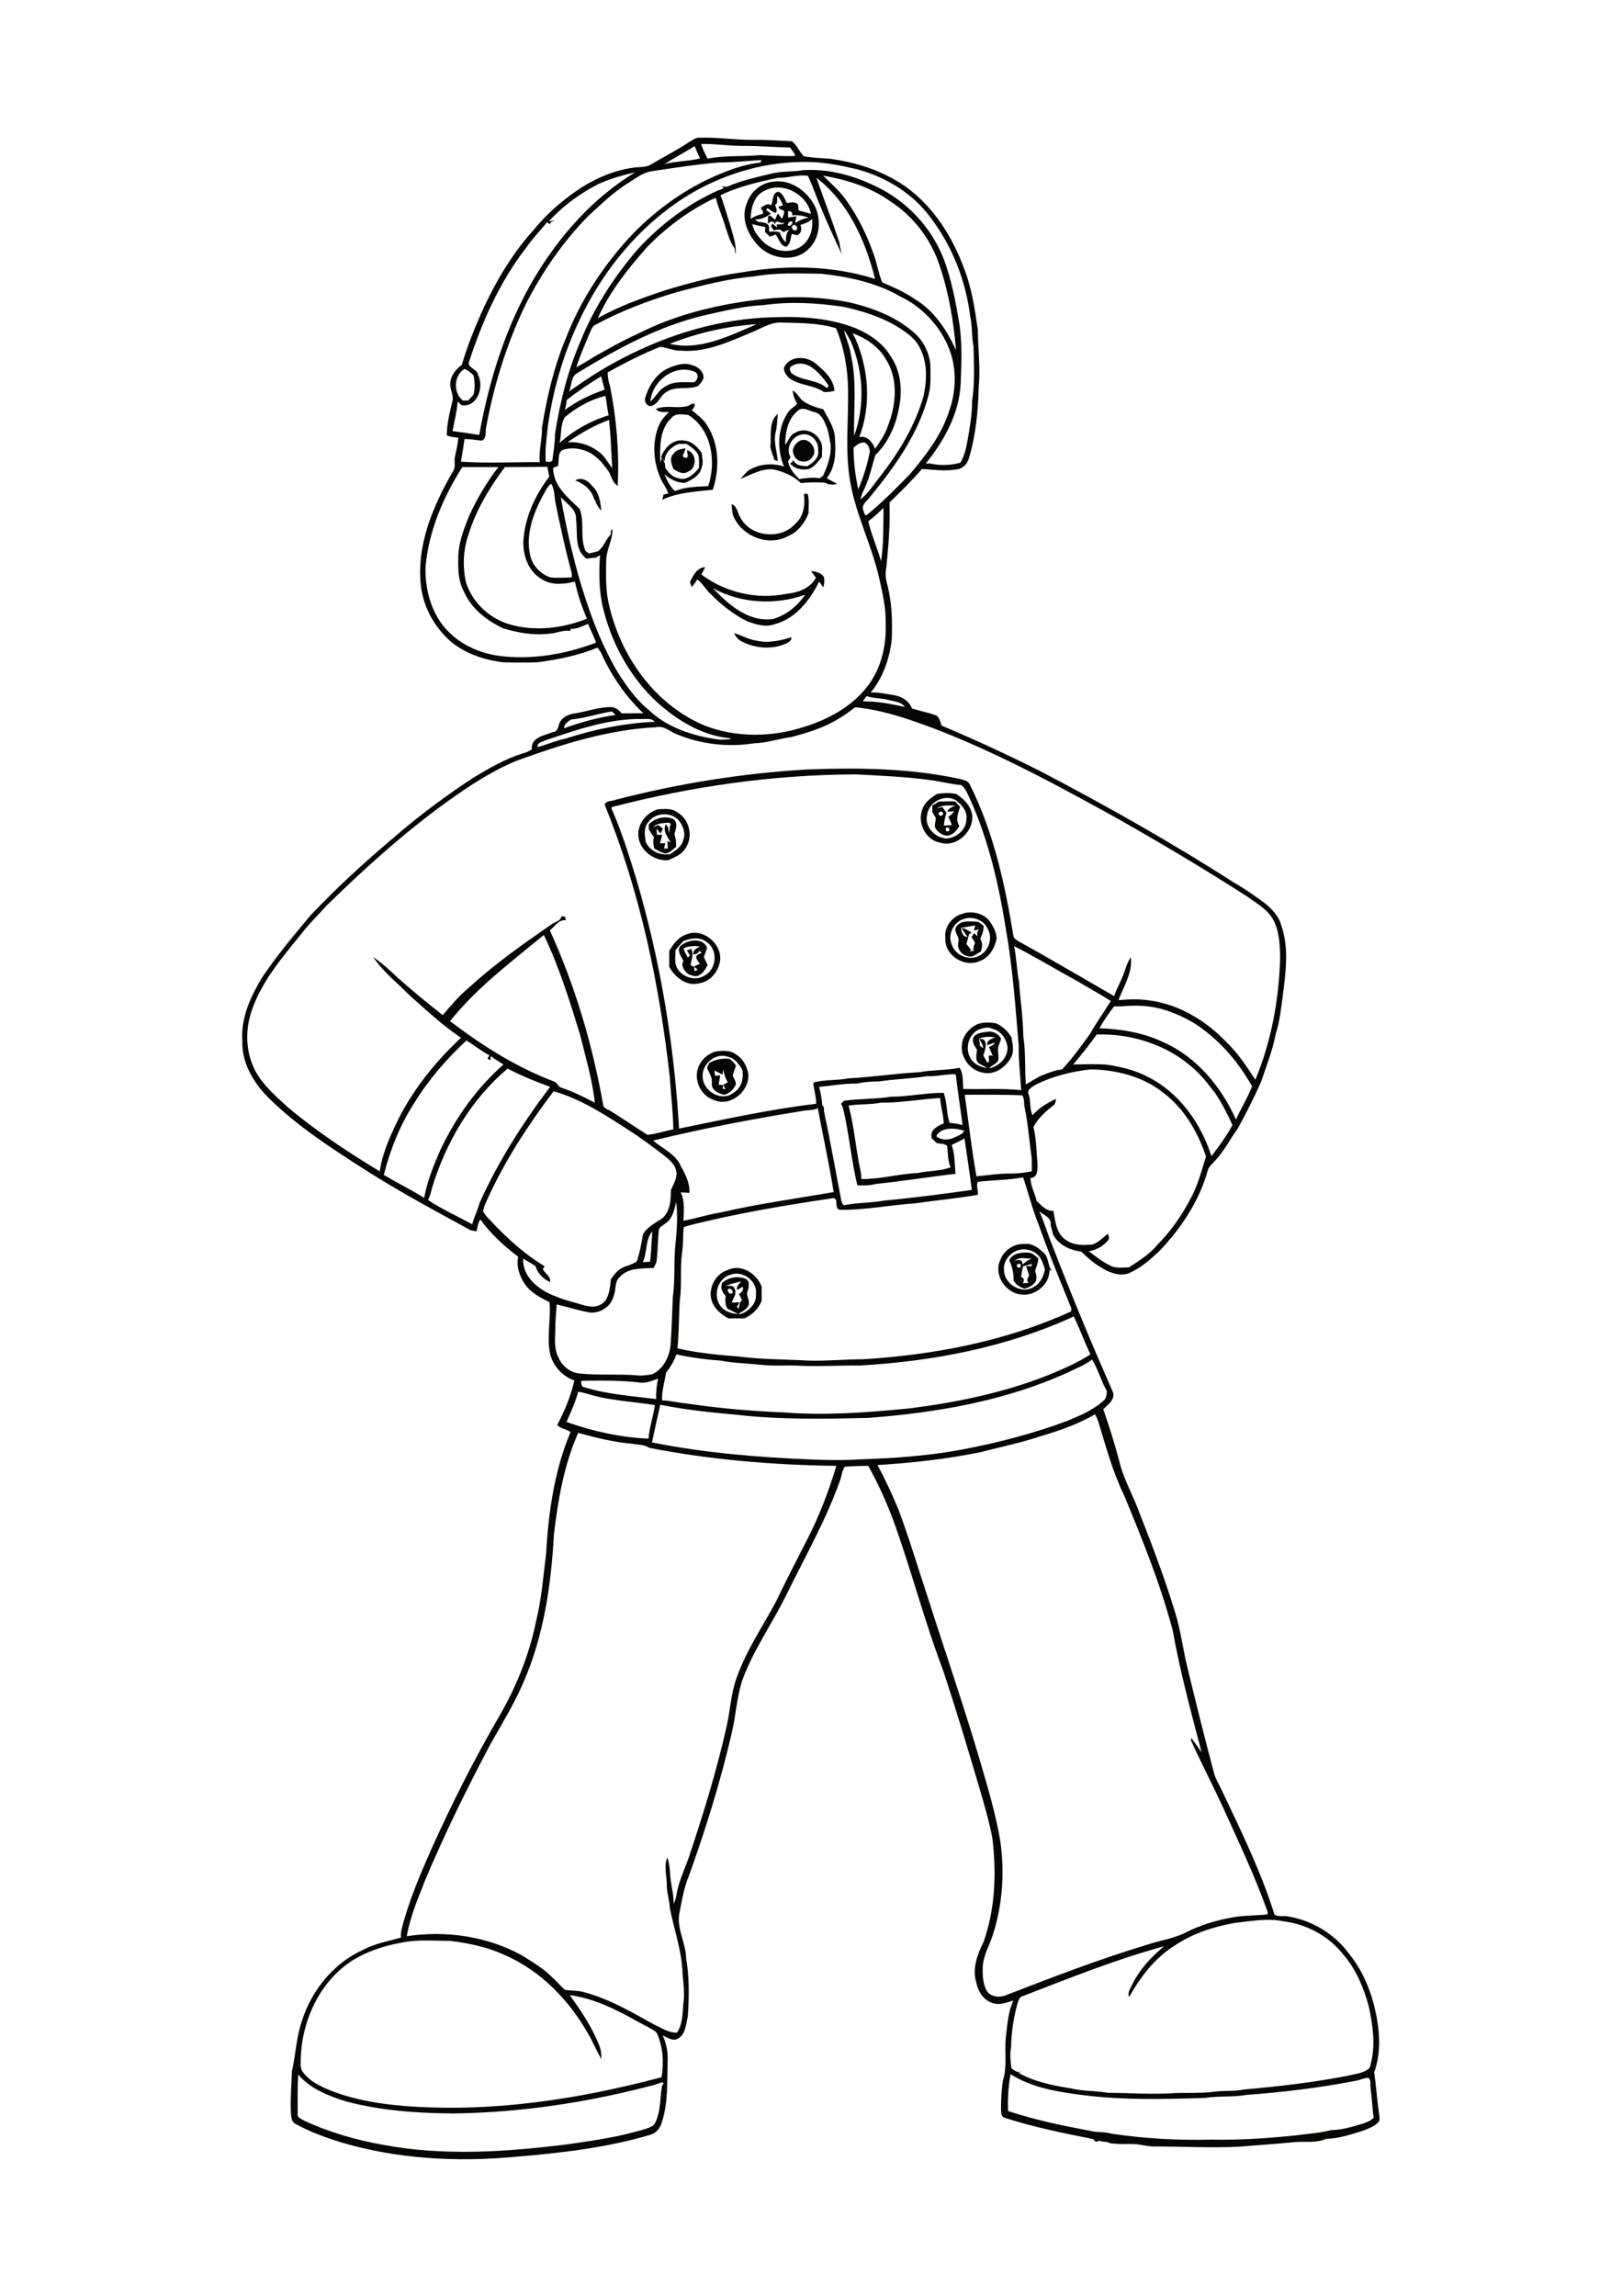
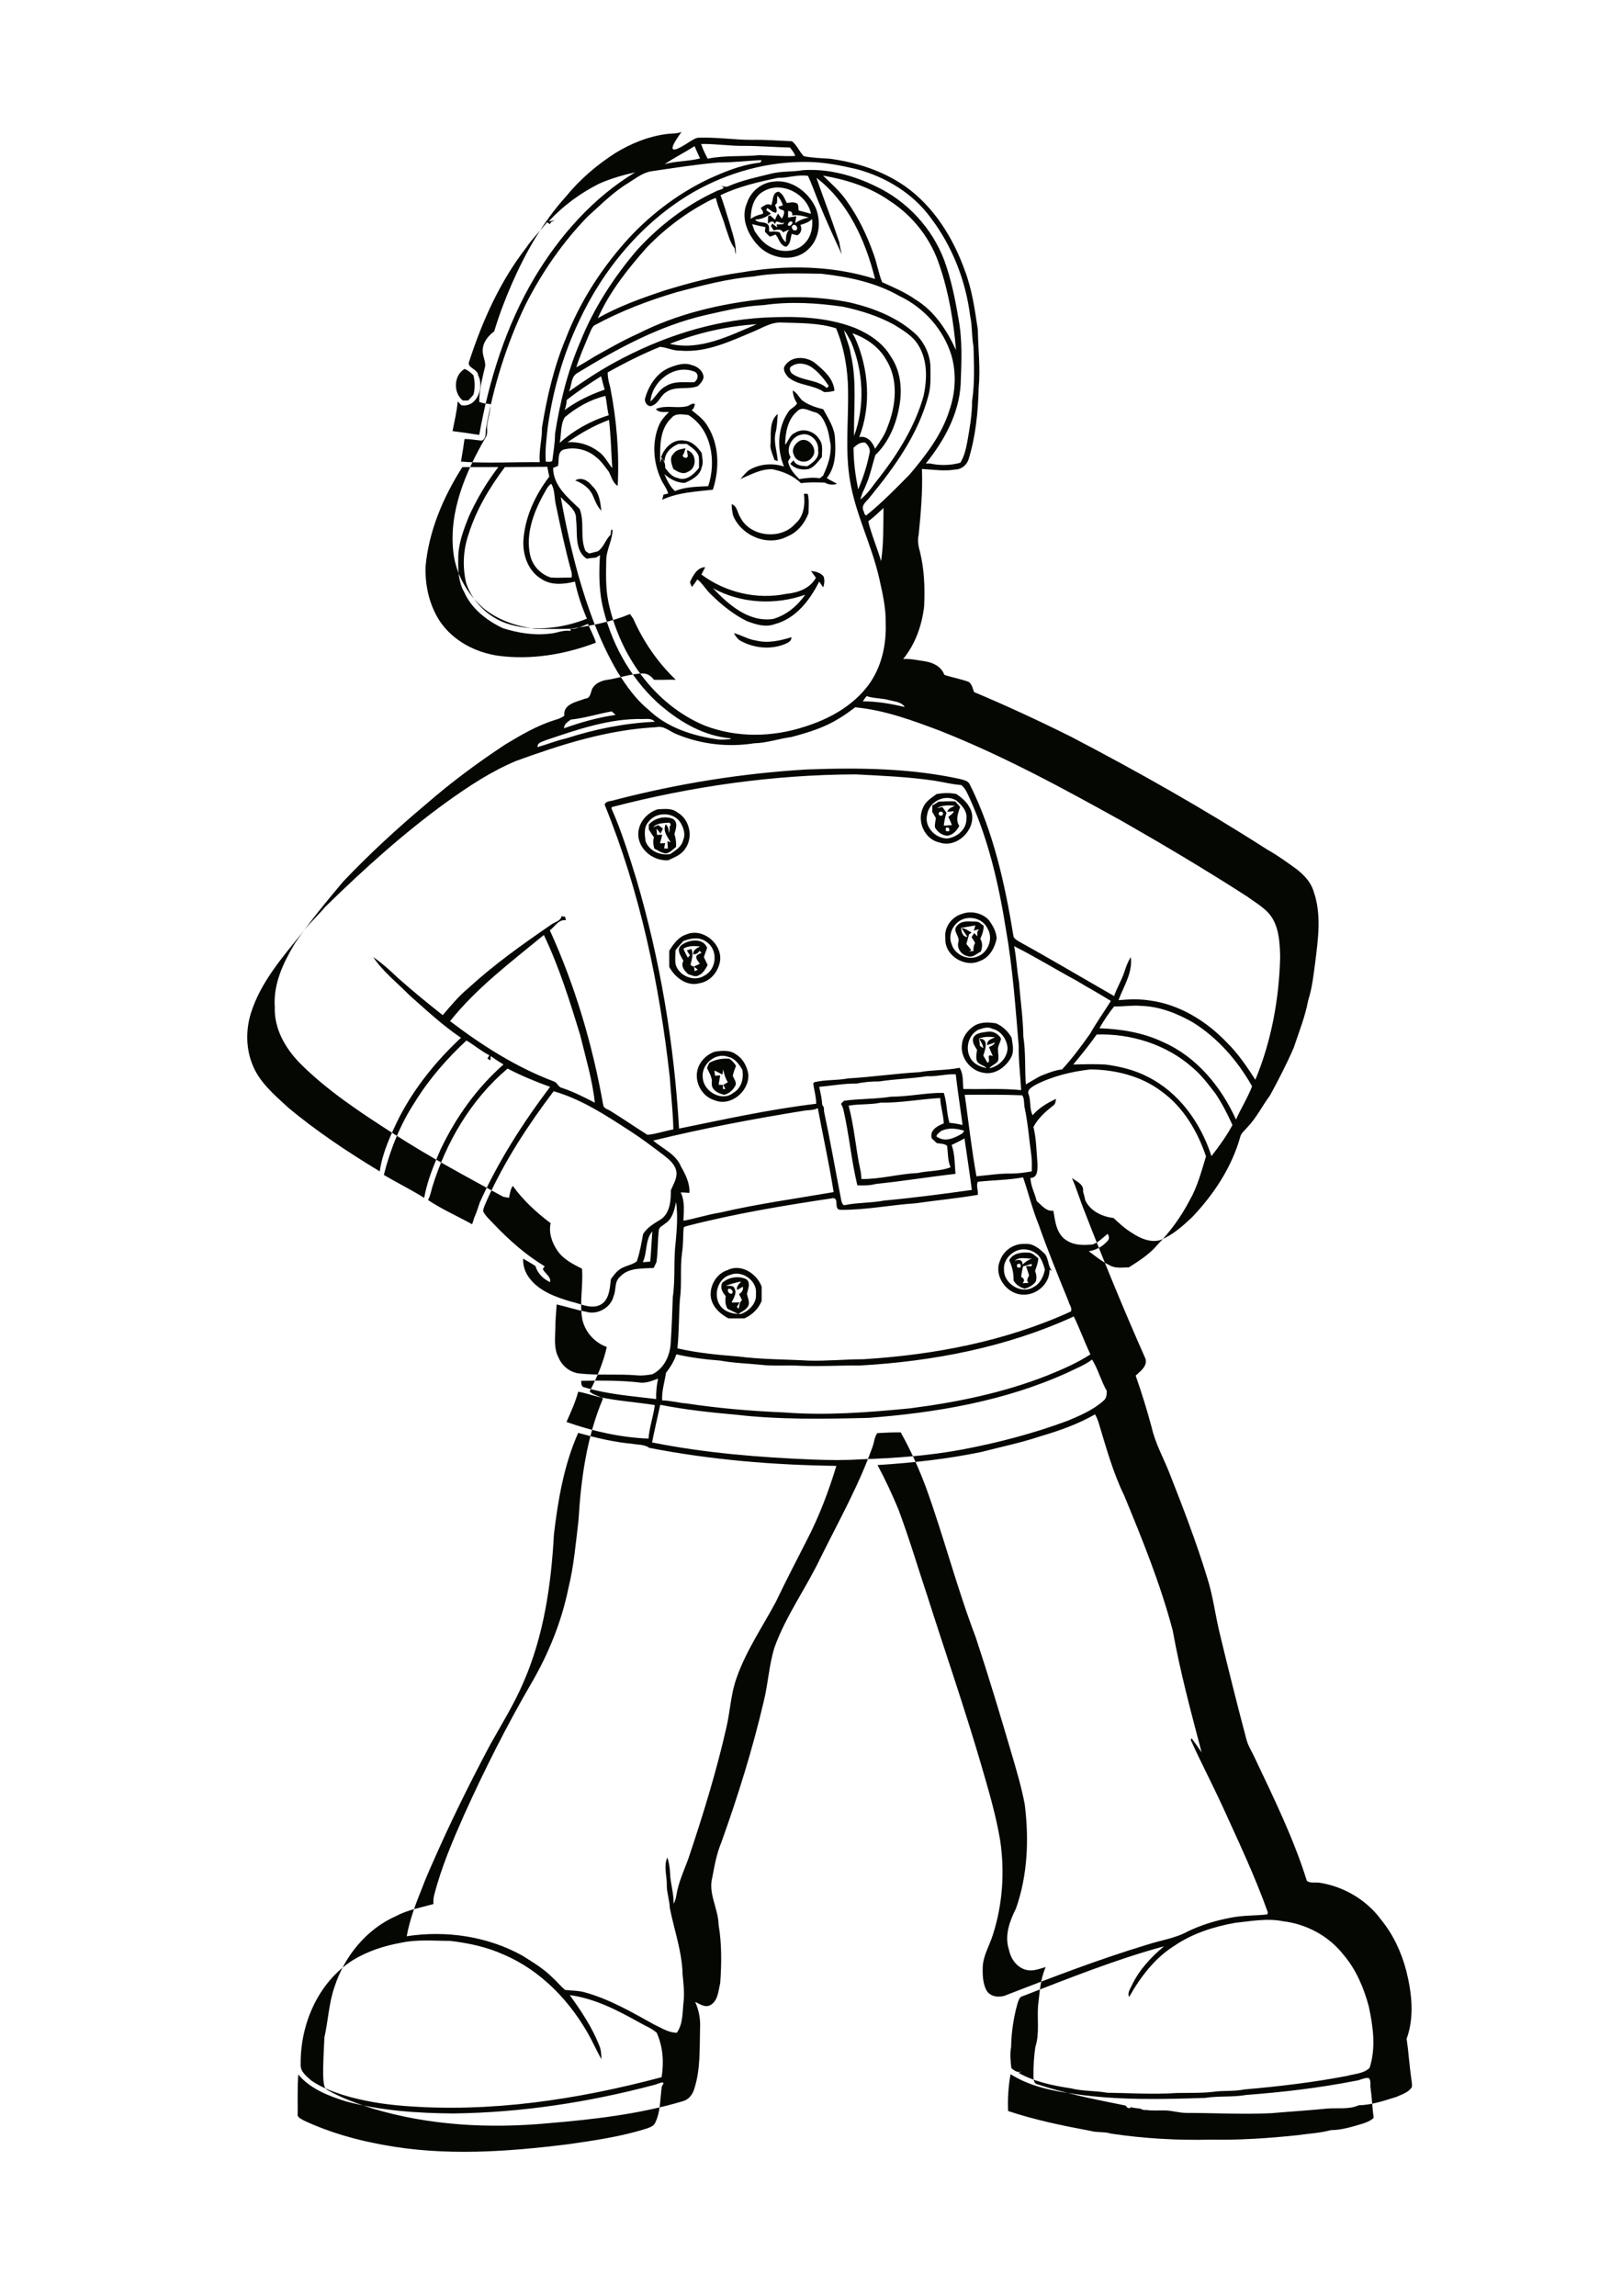
<svg xmlns="http://www.w3.org/2000/svg" version="1.1" id="Layer_1" x="0px" y="0px" viewBox="0 0 595 842" style="enable-background:new 0 0 595 842;" xml:space="preserve">
  <style type="text/css">
	.st0{fill:#050703;}
</style>
  <g>
-     <path class="st0" d="M267.2,472.7c-0.7,0.7,0.4,2.1,1.3,1.7C269.3,473.7,268.1,472.3,267.2,472.7 M266.3,471.5   c1.1,0.2,2.9-0.3,3.2,1.2c0.9,1.7-0.5,3.4-1.1,5c0.7,0,2.2,0,2.9-0.1c-0.2,0.4-0.7,1.3-1,1.7c0.2,0.2,0.5,0.5,0.7,0.7   c0.2-1.1,0.2-2.4,1.2-3.2c-0.4-0.7-0.7-1.5-1.1-2.2c1-0.6,1.7-1.5,1.4-2.7c-0.7,0.4-1.4,0.8-2.1,1.2c-0.4-1.4,0.8-2.2,1.5-3.1   C270,470.3,268.1,470.9,266.3,471.5 M264.9,470.5c2.3-2.1,6-2.7,8.8-1.4c1.9,1.3,0.6,3.7,0.3,5.5c0.3,1.3,1,2.7,0.6,4.1   c-0.7,1.6-2.4,2.3-3.8,3.2c-1.3-0.6-2.6-1.3-3.9-1.9c-0.9-1.4-0.9-3-0.7-4.7C265,474,264.1,472.3,264.9,470.5 M268,467.5   c-4.6,1.2-6.5,7.3-3.9,11.2c1.7,2.5,4.9,3.3,7.7,3.2c3-1.1,5.8-3.9,5.5-7.3C277.9,469.8,272.4,465.8,268,467.5 M266.9,465.8   c4.9-2.5,10.8,1.3,12.5,6.1c0,1.7,0,3.4,0,5.2c-1.2,2.9-3.4,5.1-6.3,6.4c-2,0-3.9,0-5.9,0c-3-1.6-5.7-4-6.4-7.5   C260.1,471.8,262.7,467.1,266.9,465.8 M375.3,464.4c-0.3,1.3-0.6,2.6-0.7,3.9c1.1,0.5,1.4,1.4,0.5,2.3c0.6,0,1.7-0.1,2.2-0.1   c-0.9-0.8-0.3-1.8,0.2-2.7c-0.3-1.2-0.8-2.3-1.1-3.5c0.5,0,1.5,0.1,2,0.1c0-0.2,0.1-0.6,0.1-0.9   C377.4,463.9,376.4,464.1,375.3,464.4 M373.2,464.8c1.1,0.3,1.5-0.1,1.1-1.2C373.2,463.3,372.8,463.7,373.2,464.8 M372.2,462.5   c1.2-0.7,3-0.7,2.9,1.3c1-1,2.1-1.8,3.5-2.2C376.6,461.7,373.7,460.7,372.2,462.5 M370.2,462.2c1.3-2.6,4.5-3,7.1-2.8   c1.5,0,2.5,1.3,3.6,2.1c-0.1,1.6-0.7,3.1-1.2,4.6c0.5,1.3,0.7,2.7,0.2,4c-1,1.3-2.5,2.1-4,2.5c-1.7-0.4-3.3-1.5-4.1-3   C371.9,467,371.3,464.5,370.2,462.2 M373.5,458.5c-2.9,0.9-5.5,3.9-5.2,7.1c-0.2,5.1,6.3,9.2,10.7,6.5c2.5-1.2,3.8-3.9,4.3-6.5   c-0.5-1.8-1.1-3.7-2.4-5.2C379,458.5,376.1,457.7,373.5,458.5 M366.9,462.2c1.3-3.7,5.1-6.2,9-6c3.1-0.3,5.5,1.8,7.5,3.8   c1.3,1.8,1,4.4,2.5,6.1c-0.2-0.1-0.7-0.3-0.9-0.4c0.1,5.1-4.8,9.4-9.8,9.1C369.3,474.7,364.3,467.8,366.9,462.2 M262.1,392.6   c0,0.5,0.1,1.4,0.2,1.9c0.5,0,1.4-0.1,1.9-0.1c-0.2,1.1-0.4,2.3-0.6,3.4c0.4,0,1.2,0.1,1.6,0.1c0,0.4,0,1.1,0,1.5   c0.2,0,0.7,0,0.9,0c-0.2-0.4-0.6-1.2-0.8-1.5c0.4-0.2,1.3-0.8,1.7-1c-0.9-1.4-1.4-3-1.7-4.7l-0.3,1.9   C264.1,393.6,263.1,393.1,262.1,392.6 M260.2,389.8c2.3-1.3,4.8-1.7,7.4-1.5c1,0.7,1.8,1.6,2.4,2.6c-0.5,1.2-0.9,2.4-1.2,3.6   c0.4,1.2,1.7,2.6,0.8,3.9c-0.8,1.5-2.3,2.7-3.9,3.1c-2.1-0.4-4.8-1.7-4.6-4.2c0.3-2.1-0.9-3.7-1.7-5.5   C259.5,391.2,259.8,390.5,260.2,389.8 M257.8,395.3c0.3,5,7,8.9,11.2,5.5c3-1.7,3.9-5.3,3.3-8.5c-1.2-2-2.7-4.2-5.2-4.7   C262.5,385.8,257.1,390.4,257.8,395.3 M262.2,385.7c2.6-0.4,5.6-0.7,7.8,1c2.5,1.5,4,4.3,4.5,7.2c0.5,6.2-6.4,12.1-12.4,9.6   c-5-1.5-7.8-7.4-5.9-12.2C257.3,388.6,259.6,386.6,262.2,385.7 M359.1,380.9c0.2,0.9,0.3,1.8,0.4,2.7c0.3,0.2,0.9,0.6,1.2,0.8   c-0.1-1.3-0.9-2.3-1.5-3.4c3.7-0.3,2.2,4.1,1.5,6.1c0.5,0.9,1,1.7,1.5,2.6c1.7-0.2-1-3.6,2-2.4c-0.5-1.1-1-2.2-1.4-3.3   c0.8-0.4,1.8-0.7,2.2-1.7c-0.7,0.3-2.2,0.8-2.9,1c-0.1-2,1.7-2.2,2.9-2.9C363,380.2,361,380.1,359.1,380.9 M359,377.6   c-3.6,1.7-5,6.6-3.2,10.1c1.1,2.4,3.7,3.6,6.1,4c-1.1-1.2-3.6-1.3-3.7-3.3c-0.2-1.1,0.1-2.3,0.2-3.4c-0.9-1.4-2.1-3.1-1.2-4.7   c1.1-1.6,3.2-1.6,4.9-1.9c2-0.4,4.2,0.7,5.1,2.5c-0.2,1.4-1.2,2.6-1.1,4.1c0,1.4,0.4,2.8,0,4.1c-0.8,1.2-2.4,1.6-3.2,2.7   c3.5-0.7,6.6-3.7,6.7-7.4c-0.2-3.2-2.4-6.4-5.6-7.1C362.4,376.4,360.6,377.1,359,377.6 M357.4,376.2c2.4-1.5,5.4-1.3,8-0.9   c2.4,1.1,4.4,2.9,5.7,5.3c0.3,2.3,1,4.7-0.1,7c-1.9,3.7-6.1,6.8-10.4,5.8c-4.8-0.8-8.5-5.8-7.7-10.6   C353.2,380.1,355.1,377.7,357.4,376.2 M250.7,347.9c0.4,1.1,1,2.2,1.6,3.3c0.2-0.2,0.6-0.6,0.8-0.8c-0.3-0.6-0.9-1.2-1.1-1.9   c0.4-0.1,1.2-0.3,1.6-0.5c0.9,1.9,0.1,3.9-0.3,5.9c0.3,0.2,1,0.6,1.3,0.7c0.1,0.5,0.1,1,0.2,1.6c0.4-0.2,0.8-0.4,1.2-0.6   c-0.4-0.3-1.1-0.8-1.5-1.1c0.7-0.3,1.4-0.7,2.2-1c-0.5-1-2-2.2-0.9-3.3c0.4-0.2,1.2-0.6,1.6-0.8c-0.3-0.2-0.6-0.5-0.8-0.7   c-0.5,0.9-1.3,1.3-2.3,1.3c-0.1-1.7,1.3-2.2,2.5-2.9C254.7,346.9,252.5,346.8,250.7,347.9 M250,346.6c2.6-2,7.9-2.8,9.4,1   c-0.4,1.1-0.8,2.3-1.2,3.4c0.5,1,0.9,2,1.4,2.9c-0.8,1.5-1.7,3.1-3.3,3.8c-1.2,0.8-2.6-0.1-3.8-0.4c-1.4-1.2-2.9-3-1.8-4.9   C249.9,350.7,247.8,348.3,250,346.6 M250.7,345.1c-1,1.1-2,2.2-2.9,3.4c0,1.8-0.3,3.6,0.1,5.4c1.3,4.1,6.8,6.3,10.5,3.9   c4.6-2.3,5.1-9.6,0.7-12.4C256.6,343.5,253.4,344.1,250.7,345.1 M251.8,342.7c5.8-2.5,12.8,3.1,12.4,9.2c-0.4,4.1-3.4,8-7.6,8.7   c-4.6,1.3-9-2.1-11.1-6c0-2,0-3.9,0-5.9C247.1,346.1,248.9,343.6,251.8,342.7 M352.5,340.3c0.2,1.4,0.6,3.4,2.4,3.3   c-0.7-1.1-1.5-2.1-2.2-3.2c1.4,0,2.5,1,3.7,1.6c-0.2,0.2-0.6,0.5-0.9,0.6c-0.3,1.2-0.7,2.4-1,3.6c0.6,0.7,1.2,1.5,1.8,2.3l-0.9,0.5   c0.4-0.1,1.2-0.2,1.7-0.2c-0.1-1.1,0.1-2.1,0.6-3c-0.4-0.7-0.8-1.4-1.3-2.1c0.3-0.5,0.6-1,1-1.5c0.3,0.3,0.8,0.9,1.1,1.2   c0-0.4,0-1.2,0-1.6l0.6-1c-0.5,0.1-1.5,0.4-1.9,0.5l0.6-1.9C355.9,339.7,354.2,340,352.5,340.3 M351,339.6c1.7-2.2,4.6-1.6,6.9-1.6   c1.2-0.1,2,0.9,2.9,1.5c0.1,1.7-0.5,3.3-1.2,4.8c0.9,1.5,0.8,3.1,0.2,4.7c-1.5,0.7-2.9,2.3-4.7,1.7c-2.3-0.4-4.1-2.7-3.6-5   C352.4,343.5,349.2,341.5,351,339.6 M353.9,336.9c-3.9,1-6.4,5.6-4.8,9.4c1.1,3.7,5.6,5.9,9.2,4.6c4.1-1.3,6.2-6.6,4-10.3   C360.9,337.5,357.2,336,353.9,336.9 M352.8,335.2c3.3-1.3,7.5-0.4,9.9,2.2c1.5,2,2.8,4.3,2.9,6.8c-0.7,3.5-2.7,7.1-6.3,8.3   c-5.5,2.5-12.9-2.2-12.5-8.3C346.2,340.3,349,336.3,352.8,335.2 M239.6,303.4c0.6-0.3,1.3-0.5,1.9-0.8c0.4,0.3,1.3,1,1.7,1.3   c-0.3,0.6-0.6,1.2-0.9,1.8c-0.4-0.5-1.1-1.4-1.5-1.8c0.1,0.6,0.2,1.7,0.2,2.3c0.5,0,1.4-0.1,1.9-0.1c-0.2,1.1-0.5,2.1-0.8,3.2   c0.5,0,1.4-0.1,1.9-0.1c-0.1,0.5-0.3,1.5-0.4,2c0.3,0,1,0,1.4,0c-0.1-0.9-0.1-1.8-0.2-2.7c0.3,0.1,0.9,0.3,1.2,0.4   c-1.1-2-3-4.1-1.8-6.6c0.9,0.8,1.2,2,1.1,3.2c0.4-0.7,0.4-1.5,0.3-2.3c0.6-0.5,0.5-1.3-0.2-1.5C243.3,301.9,241,301.8,239.6,303.4    M238,302.4c2.1-2.4,5.9-3.3,8.8-2.1c2.1,1.2,1.1,3.8,0.6,5.6c0.5,1.5,0.7,3.1,0.6,4.7c-1.2,0.9-2.2,2.2-3.8,2.4   c-1.6-0.2-2.8-1.1-4.2-1.8c-0.3-1.3-0.6-2.7-0.1-4.1c-0.7-1-1.3-1.9-1.9-2.9C238,303.7,238,302.8,238,302.4 M237.9,301.4   c-1.8,1.9-1.4,4.7-1.1,7.1c1.3,3.6,5.5,5.4,9.1,4.7c1.9-1.3,4.2-2.7,4.7-5.1c1-2.2,0.1-4.7-1.1-6.6   C246.9,297.7,240.6,297.7,237.9,301.4 M234.2,307c-0.6-4.6,2.8-8.9,7.1-10.2c2.4-0.1,5.1-0.5,7.1,1.1c4.6,2.5,6,9.1,3,13.3   c-1.4,2.3-4,3.2-6.3,4.3C240,315.8,234.9,312.1,234.2,307 M347,303.6c-0.3,1.1,0.1,1.5,1.2,1.2C348.4,303.7,348,303.3,347,303.6    M344.7,299c0.8,0.7,1.8-0.7,0.9-1.2C344.8,297.2,343.7,298.5,344.7,299 M343.7,296.4c0.6-0.1,1.3-0.3,2-0.4c0.5,0.7,1,1.3,1.5,2.1   c-0.5,1.5-0.8,3.1-1,4.7c1-0.1,2-0.1,3-0.2c-0.4-1-0.8-2-1.3-3c0.7-0.7,1.7-1.1,2-2.1c-0.6,0.1-1.8,0.2-2.4,0.2   c0.4-1.4,1.8-1.6,2.8-2.2C348,295.3,345.7,295.2,343.7,296.4 M344.3,294c2-0.1,4.1-0.2,6.1-0.1c0.6,0.7,1.2,1.4,1.8,2   c-0.7,2.3-1.8,4.7-0.3,7c-0.9,1.7-2.4,3.4-4.4,3.6c-1.9-0.1-3.6-1.4-4.5-3c-0.2-1.2,0.2-2.3,0.3-3.5c-0.4-0.7-0.9-1.5-1.3-2.2   c0-0.8,0-1.6,0-2.4C342.8,295,343.6,294.5,344.3,294 M340.1,298.8c-1.1,4.5,3.1,8.8,7.5,8.7c3.6-0.5,7-3.4,6.9-7.2   c0.4-2.8-1.7-5.1-3.8-6.8C346.5,291.1,340.8,294,340.1,298.8 M343.6,291.2c2.4-0.4,4.8-0.5,7.2,0c2.6,1.7,4.9,3.9,5.7,7   c1.3,6.3-5.5,12.9-11.8,10.8c-5.5-1.1-8.5-7.8-6.1-12.8C339.5,293.9,341.7,292.6,343.6,291.2 M269.2,232.2c2.8,0.7,5.2,2.3,8.1,2.7   c4.3,1.1,8.8,0.1,13-1.2c0.1,1.6-1.5,2.1-2.6,2.6c-5.1,2-10.9,1.4-15.7-1.1C270.7,234.6,269.9,233.4,269.2,232.2 M283.6,227   c4.9-1.4,8.9-4.8,11.8-8.9c-10.9,3.9-23.6,3.3-33.9-2.4C267.2,221.7,274.6,228.3,283.6,227 M253.1,213.5c1.1-2.4,2.6-5.4,5.6-5.5   c-0.5,0.9-0.9,1.8-1.4,2.7c8.8,6.6,20.4,9.3,31.1,7.1c4.2-0.4,8.7-1.9,10.9-5.9c-0.6-0.9-1.2-1.7-1.8-2.5c1.7,0.2,3.5,0.6,4.6,2   c0.5,1.3,0.3,2.7-0.1,4c-0.6-0.7-1-1.5-1.5-2.1c-3.4,6.8-8.6,13.6-16.3,15.6c-3.4,1.3-7,0.1-10.2-1.1c-4.9-2.4-9.2-5.9-13.1-9.7   c-1.9-1.7-3.1-4.1-5.1-5.6c-0.6,1-1.3,1.9-2,2.8C253.6,214.8,253.2,213.9,253.1,213.5 M294.9,181.1c0.3,0,1,0,1.4,0   c0.6,2.3,0.3,4.7,0.3,7.1c-1.4,3.7-4,7-7.7,8.5c-7.3,3.9-17-0.2-20-7.7c-0.3-1.3-0.5-2.7-0.5-4.1c2.1,0.7,2.1,3.3,3.2,4.9   c3.7,7.2,15,8.3,20.2,2.2C294.9,189.4,295.4,184.9,294.9,181.1 M211,176.2c2.3-1.4,4.8,0.1,6.2,2c2.6,2.3,3,5.8,3.4,9.1   c-1.5-1.5-2.3-3.6-3.1-5.5C216.3,179,213.7,177.2,211,176.2 M247,166.5c1-1.6,2.8-1.8,4.5-2.1c-0.2,0.5-0.5,1.6-0.7,2.1   c-1.3,1,1.4,2.2,1.5,0.7c-0.1-0.5-0.2-1.6-0.3-2.1c3.6,0.9,3.8,6.6,0.4,7.9c-1.9,1.2-3.8,0-5.4-1   C246.3,170.1,245.5,167.9,247,166.5 M293.3,161.7c3.4-1.8,7.1,3.3,4.6,6c-1.6,2.5-5.8,2-6.7-0.9   C290.2,164.8,291.6,162.7,293.3,161.7 M282.6,163.7c0.4-4-0.7-9.1,2.7-11.9c-0.2,2.3-0.2,4.6-0.8,6.9c-0.8,3.5,0.6,6.9,0.8,10.4   c-0.3-0.1-0.9-0.3-1.2-0.4C283.6,167.1,282.8,165.5,282.6,163.7 M246.3,153.3c-4.5,4.2-4.2,10.8-4.1,16.4l0.5-1.6   c1,0.9,1.4,2.1,1.3,3.5c1.2,1.6,2.5,3.3,4.6,3.7c3.1,1.3,6-1.4,7.8-3.7c0-1.4,0.1-2.9-0.1-4.3c-0.7-2.1-2.7-3.3-4.4-4.5   c-1,0-2,0-3,0c-2.7,1.1-5.1,3.3-5.1,6.4c-0.4-0.5-0.9-1-1.3-1.5c1.2-3.6,4.6-6.9,8.7-6.1c2.8,0.3,4.7,2.4,6.2,4.5   c0.2,1.8,0.7,3.6,0,5.3c-0.6,3-3.6,4.6-6.2,5.7c-2.9,0-5.4-1.4-7.5-3.2c1,2.2,2,4.5,3.9,6.2c3.9-1.6,8.1-1.6,12.2-1.8   c3-9,1.3-20.8-7.3-26.1C250.4,152,247.8,151.4,246.3,153.3 M251.9,149c1-0.1,2-1.4,3-0.8c-0.1,0.8-0.4,1.8-1.2,2.2   c2.1,1.7,4.3,3.3,5.7,5.6c4.5,7,4.6,15.9,2.1,23.6c-6.3,0.7-12.9,1-18.6,3.7c0.2-0.6,0.3-1.2,0.5-1.9c0.4-0.1,1.2-0.3,1.7-0.4   c-0.5-2-1.9-3.5-2.7-5.4c-2.8-6.2-3.3-13.5-0.6-19.8c0.8-1.8,2.2-3.3,3.6-4.7c-1.6-0.1-3.7,0.4-4.8-1.1   C244.3,148.4,248.2,149.9,251.9,149 M292.6,150.7c-3.7,3-4.5,8-4.6,12.4c1.3-1.4,1.7-3.6,3.7-4.4c3-1.9,7.2-0.5,8.9,2.5   c1.4,1.8,0.9,4.2,0.9,6.4c-1.4,1.6-2.6,3.6-4.8,4.4c-2.4,0.5-5.1,0-6.8-1.9c0.4-0.4,0.8-0.9,1.2-1.3c0.8,2,3.2,2.1,5,2.2   c2.1-1.3,4.6-3.1,4-5.9c0.4-3.3-2.9-6.6-6.2-5.7c-3.5,0.7-5.8,5.1-3.9,8.3c-0.3,0.5-0.6,1-0.9,1.5c0.4,2.6,2.3,4.7,4.1,6.5   c2.5-0.4,5-0.7,7.5-0.3c0.3-0.2,0.9-0.7,1.2-0.9c1.7-3.6,3.1-7.5,2.8-11.5c-0.5-2.4-0.7-4.8-1.7-7c-0.8-2-2-4.5-4.4-4.9   C296.7,150.6,294.3,149,292.6,150.7 M290.8,143.2c1.5,0.8,2.2,2.3,3.3,3.5c2.3,1.8,5.1,2.7,7.9,3.4c1.8,3.4,4.2,6.8,4.3,10.8   c0.3,4.9,0.3,10.3-3,14.4c1.1,0.9,2.6,1.3,3.7,2.2c-1.5,0.4-3.1,0.3-4.4-0.5c-2.9-0.1-5.9-0.2-8.8,0.2c-2.8-2.8-6.6-4.3-10.4-5.1   c-4.2-0.2-8.1,2-11.8,3.6c0.9-1.1,1.8-2.1,2.9-3.1c3.9-2.5,8.8-2.9,13.1-1.5c-2.7-6.4-2.4-14.4,1.7-20.2c0.8-1.2,2.5-1.7,3.1-3   C291.5,146.6,290.9,145,290.8,143.2 M238.6,147.3c2-1.8,3.2-4.5,5.7-5.7c3.1-2,6.9-1.3,10.3-1.4c1.6-0.9,1.9-3.4-0.1-4   C247.2,133.5,239.1,139.9,238.6,147.3 M245.2,135c2.7-1.1,5.7-2.2,8.6-1.1c2.1,0.5,4.1,2.1,4.3,4.4c-0.2,1.4-1.2,2.4-2.1,3.3   c-3.8,1.5-8.2-0.2-11.6,2.2c-2.1,1.2-2.7,4-5,4.9c-1.6,1-3.3-1.3-2.7-2.8C238,141.4,240.8,137,245.2,135 M290.4,134.3   c-1.1,0.5-0.6,1.9,0,2.6c3.8,2.9,9.3,2.2,12.9,5.4c0.3-0.2,0.5-0.5,0.7-0.8c-1.7-2.5-3.6-4.9-6.1-6.7   C295.8,133.3,292.7,132.7,290.4,134.3 M288.1,133.9c2.5-3.6,8.1-3.2,11.2-0.5c3.1,2.6,6.5,5.6,6.8,9.9c-1.2,0.4-2.5,0.5-3.8,0.5   c-4-2.8-9.5-2.3-13.2-5.5C288,137,286.9,135.3,288.1,133.9 M291.1,82.5c-1.2,0.4-0.5,2.2,0.7,2C293.1,84.2,292.2,82.2,291.1,82.5    M290.1,81.2c-0.7,0-1.7,1.6-0.6,1.6C290.3,82.9,291.4,81.2,290.1,81.2 M293.6,82.5c0.7,1.5,0.3,3-1.1,3.8   c-0.5-0.1-1.6-0.4-2.1-0.5c-0.4,1.6-0.4,3.7-2,4.7c-2.3-0.4-2.6-3-3.9-4.5c-0.7,0.3-1.4,0.6-2.1,0.8c-0.6-0.6-1.2-1.2-1.8-1.8   c0-0.4,0.1-1.3,0.2-1.7c-1.6-0.3-3.3-0.7-4.9-1.1c0.3,0.8,0.6,1.7,0.9,2.5c1.6,2.5,3.6,4.9,6.3,6.1c4,2.1,9.5,1.6,12.5-2   c2-2.3,2.6-5.5,2.3-8.5C296.8,81.5,295.2,82,293.6,82.5 M289.1,77.4c0,0.8,0,1.6,0,2.4c1-0.2,2-0.3,3-0.5c-0.1,0.6-0.3,1.9-0.4,2.5   c1.5-1,3.2-1.7,5-2c-2-0.6-4.1-1.1-6.1-0.8C290.8,78,290.3,77.4,289.1,77.4 M285.1,71.8c0,0.7,0,2-0.1,2.7   c-0.2,0.2-0.5,0.5-0.7,0.7c0.4,0.9,0.9,1.9,0.4,2.8c-1.2,0.1-2.2-1.2-3.3-1.7c-0.1,0.2-0.2,0.6-0.3,0.8c0.6,0.4,1.1,0.8,1.7,1.2   c-1.6,1.3-3.6,2.2-5.8,2.2c1.1,1.5,3.2,0.6,4.5,1.7c0.9,0.6,0.5,1.9,0.7,2.8c1.3-0.1,2.5-0.2,3.8,0.2c0.6,1.3,1.1,2.8,2.3,3.6   c0-1.7,0-3.4,1.3-4.6c-0.6,0.2-1.8,0.7-2.3,1c-0.9-1.4-2.2-1-3.5-0.7c-0.2-0.4-0.7-1.2-1-1.6c0.1-0.2,0.4-0.7,0.5-0.9   c0.4,0.3,1.3,1,1.8,1.4l-0.2-1.1c0.8,0,1.6,0,2.4-0.1c0.1-0.2,0.4-0.7,0.5-1c-0.8,1.9-3.5-1.6-3.4,1.2c-0.7-1.7-1.7-1.3-2.7-0.3   c0-0.7,0-2.1,0.1-2.8l0.7-0.3c0.5,0.4,1.4,1.2,1.8,1.6c0.3-0.8,0.7-1.6,1.1-2.3c0.3,0.5,1,1.4,1.4,1.9c0.5-0.9,1.1-1.9,0.7-3   c-0.8-0.3-1.9-0.4-1.9-1.4c0.4-0.1,1.2-0.4,1.6-0.5C286.7,73.9,286.1,72.7,285.1,71.8 M280.2,70.1c-3.7,1.9-4.8,6.3-4.8,10.2   c1.3-1,2.8-1.5,4.3-1.8c0.7-0.7-0.4-1.6-0.6-2.3c1.2-0.7,2.4-1.9,3.8-0.9c0.8-1.7,0.3-4.7,2.7-5c1.7,0.8,2.2,2.6,3,4.1   c1,0.1,2.1-0.5,3.1,0c1.5,0.1,1,1.8,1.3,2.8c1.5,0.4,3,0.8,4.5,1.2C296,71.1,286.8,66.3,280.2,70.1 M283.8,66.6   c6.6-0.9,12.9,3.9,15.5,9.8c2,5.1,1.3,11.5-3.1,15.3c-5.3,4.8-14.1,3.1-18.5-2.1c-3.6-4-6-9.9-3.7-15.1   C275.4,70.1,279.4,67,283.8,66.6 M109.4,760.8c-0.3,4.8-0.2,9.6-0.2,14.4c-0.3,1.4,1.4,1.9,2.3,2.5c9.2,4.3,19,7.1,29,8.9   c22.4,4.2,45.3,2.6,67.8-0.2c9.8-1.4,19.6-2.8,29-5.8c1.1-0.4,2.4-0.8,3-2c2.1-4.2,1.8-9,2.5-13.5c2-2.7-1.9-0.6-2.7-0.5   c-24.1,6.4-48.9,10.2-73.8,10.5c-13.2-0.1-26.5-1-39.3-4.4C120.6,768.7,113.8,766.1,109.4,760.8 M370.7,760.7   c-0.8,4.5-1.1,9-0.9,13.5c9.9,3.3,20.1,5.4,30.3,7.3c2.5,0.7,5.1,0.2,7.5,1c12.1,1.8,24.3,2.5,36.6,2.2c10.5,0.2,21.1-0.5,31.5-1.6   c4.2-0.6,8.5-0.8,12.6-1.9c4,0,7.9-1.3,11.7-2.4c1.4-0.5,2.8-1,3.9-2.1c-0.5-3.5-0.6-7.1-1.1-10.7c-0.3-1.3,0.3-2.9-0.7-3.9   c-1.6-0.2-3.1,0.8-4.7,1c-13.3,2.6-26.7,4.2-40.2,5.2c-5,0.9-10.1,0.3-15.2,1.1c-15.8,0.5-31.8,0.9-47.5-1.4   C386.3,766.9,377.8,765.2,370.7,760.7 M147.1,712.5c-6.2,1.1-12.3,3.1-17.7,6.4c-12.7,8.1-19.3,23.5-19.1,38.2   c-0.2,2.7,2.2,4.4,4,6c3.5,2.4,7.5,3.9,11.5,5.2c7.1,2.2,14.6,3.4,22,4c32,2.6,64.1-2.3,94.9-10.5c0.9-5.5,0.5-11.2-1.8-16.3   c-1.9-1.7-4.4-2.6-6.6-3.9c-7.9-4.4-16.2-8.7-25.3-9.9c4.2,5.8,8.2,11.8,10.8,18.4c0.7,1.6,0.8,3.4,0.8,5.1   c-1.4-2.5-2.6-5.1-3.9-7.6c-7.1-13.3-18.1-24.9-32-30.8c-6.2-2.8-12.9-4.2-19.6-5C159,711.8,153,711.2,147.1,712.5 M453,705.2   c-7.8,1.4-15.6,3.9-22.2,8.4c-7.2,4.5-12.5,11.5-16.6,18.8c-0.7-1.5,0.3-2.8,0.9-4.1c2.7-5.8,7.1-10.5,11.9-14.5   c-17.7,4.8-34.8,11.7-51.9,18.3c-1.2,0.3-1.4,1.5-1.8,2.5c-1.5,5.3-2.3,10.7-2.4,16.2c-0.5,2.5-0.2,5.1,0.1,7.7   c1.2,1,2.5,1.9,4.1,1.1c-0.4,0.2-1.1,0.5-1.5,0.6c5.9,3.3,12.7,4.7,19.3,5.7c4.3,1.1,8.8,0.8,13.2,1.6c8.5,0.1,17,0.7,25.5,0.1   c4.4-0.1,8.8,0.1,13.2-0.4c3.9-0.6,7.8-0.1,11.6-0.9c12.7-1.1,25.4-2.6,37.9-5c2.8-0.8,5.9-0.8,8.1-2.9c2.4-7.3,1.3-15.2-0.3-22.6   c-1.8-6.7-4.6-13.4-9.1-18.7c-5.4-7-13.7-11.5-22.4-12.5C464.8,703.4,458.8,704.6,453,705.2 M212.1,525.5   c-5.2,11.7-7.4,24.5-8.9,37.2c-1,18.4-3.7,37.1-11.1,54.1c-3.4,8-8,15.4-12.2,22.9c-6.5,12.2-12.7,24.6-18.4,37.2   c-2.3,5.2-4.7,10.3-6.7,15.6c-2.3,5.7-4.5,11.5-5.6,17.6c14.4-2.2,29.6,0,42.4,7.1c3.8,2.4,7.7,4.7,10.9,7.9   c1.7,1.5,3.1,3.3,4.8,4.7c2.4,0.3,4.9,0.2,7.3,0.9c9,2.5,17.1,7.2,25.2,11.7c2.8,1.3,5.4,3.1,8.5,3.1c2.4-3.5,2-7.8,2.5-11.8   c0.3-3.2-0.1-6.4-0.4-9.6c-0.2-8.4-3.1-16.3-4.7-24.4c-0.1-3-1.2-5.8-1.1-8.7c0-3.3-1.2-6.6,0.2-9.8c0.6,1.8,0.9,3.7,1,5.7   c0.1,3.8,1.4,7.5,1.3,11.3c0.5-0.9,0.8-1.9,1-3c0.7-4.8,2.9-9.3,4.5-13.8c5.3-15.8,10.2-31.7,13.9-48c1.4-6.1,1.6-12.4,3.8-18.3   c3.5-9.9,9.5-18.6,14.4-27.8c3.6-7.6,7.5-15,11.3-22.5c4.5-8.7,8-17.9,10.8-27.2c-23-0.3-46-2.2-68.6-6.6c-1.8-1.3-4.1-1.1-6.3-1.5   C225.2,528.9,218.6,527.3,212.1,525.5 M381.8,526.7c-7.1,2.4-14.5,3.9-21.8,5.8c-12.5,2.6-25.3,4-38.1,4.8   c2.8,5.2,5.3,10.6,7.6,16.1c4,10.6,7.2,21.5,10.8,32.3c6.5,20.4,13.5,40.6,19.5,61.1c2.7,9.3,5.5,18.6,7.1,28.2   c1.7,11.5,0.9,23.5-2.7,34.6c-1.2,3.9-3.5,7.5-3.7,11.7c-0.1,3,0,6.2,1.5,8.9c1.7,2.4,5.1,2.5,7.6,1.3c16.8-6.5,33.7-13,50.9-18.2   c5.1-1.7,10.6-2.4,15.3-5c5-2.4,10.3-4,15.7-5c4.4-0.9,8.9-0.7,13.4-1.2c0-0.2,0.1-0.5,0.2-0.7c-4.8-13.5-11-26.5-16.9-39.5   c-3.7-8-7.8-15.8-11.4-23.8c0.1-0.2,0.2-0.4,0.3-0.6c1.3,1.7,2.5,3.4,3.7,5.2c-3.9-14.8-7.9-29.6-10.6-44.7   c-4.5-17-11.1-33.3-17.8-49.5c-4.2-8.6-6.7-17.9-9.5-27.1c-0.3-0.9-0.7-1.8-1.2-2.7C395.6,522.2,388.7,524.7,381.8,526.7    M212.1,510.4c-1,3.8-2.7,7.5-4.3,11.1c9.7,3.4,19.8,5.7,30.1,6.1c0.3-4.2,1.8-8.2,2.3-12.3c-6.9-1.1-13.8-1.5-20.6-3   C217,511.7,214.6,510.8,212.1,510.4 M235.2,507.1c-7.3-0.9-14.7-0.8-22-0.7c0,0.9,0,2.3,1.2,2.4c8.6,2.6,17.5,3.2,26.3,4.3   c-0.1-2.5,0.2-5.1,0.7-7.5C239.5,506.3,237.4,507.2,235.2,507.1 M400.6,498.6c-2.7,2.1-6,3.3-9,4.8c-22.9,10.4-48,14.7-73,16.6   c-16.3,0.4-32.7,0.7-49-1.2c-9.1-0.8-18.3-1.8-27.4-3.6c-1,4.6-2.1,9.2-3,13.8c19.4,3.9,39.4,5.5,59.3,6.3   c5.7,0.2,11.5,0.3,17.2-0.1c12.5-0.4,25-1.3,37.3-3.6c13.2-2.5,26.2-5.9,38.8-10.6c4.5-1.9,9.2-3.9,12.9-7.2   c1.2-0.9,1.3-2.3,1.3-3.7C403.9,506.5,402.9,502.3,400.6,498.6 M315.3,500.8c-7.1-0.1-14.3,0.4-21.4,0.1c-5-0.3-10.1,0.2-15.1-0.4   c-4.8-0.5-9.7-0.6-14.5-1.5c-5.4-0.4-10.8-1.1-16.2-2.3c-0.8,2.5-2.2,4.7-3.8,6.8c-0.5,3.4-1.6,6.6-1.4,10.1c3,0,5.9,0.9,8.9,1.1   c11.9,1.8,23.8,2.8,35.8,3.3c15.4,1.2,30.9,0,46.2-1.5c17.2-2.2,34.3-5.7,50.5-12.1c5.4-2.2,10.8-4.5,15.7-7.7   c-2.2-4.6-3.9-9.4-6.1-13.9C369.3,494.1,342.2,499.3,315.3,500.8 M235.8,462.9c0.9-0.1,1.8-0.1,2.7-0.2c0.4-3.7,0.5-7.4,0.8-11.1   C236.6,454.7,237.5,459.3,235.8,462.9 M248,440.8c-0.6,2.9-1.3,6.3-4.1,8c-0.7,0.7-2,1.1-2.2,2.2c-0.5,3.9-0.3,7.9-0.9,11.9   c-0.3,0.7-0.7,1.4-1,2.1c-4.2,0.3-9.3-0.2-12.4,3.3c-2.1,1.8-1.3,4.7-2.3,7c-1,4.3-5.9,7-10,5.8c-3.7-0.7-7.3-1.9-10.9-2.7   c-0.2,3.1-0.5,6.1-0.5,9.2c-0.1,3.5-0.5,7.2,1.2,10.3c1.3,3.1,4.2,5.4,7.5,5.8c7.1,0.8,14.2,0.1,21.3,0.7c1.9,0.2,3.8-0.1,5.6-0.4   c4.1-2,6.3-6.4,6.7-10.9c0.4-5.8,0.6-11.6,0.8-17.4c1-6.8,0.2-13.7,1.1-20.6C248.3,450.5,248.7,445.6,248,440.8 M358.7,433.4   c-0.7,1.4,0.2,3.2,0,4.8c-7.6,1.3-15.2,2-22.8,3.1c-9.2,0.6-18.3,2.5-27.6,2.4c-2.6-0.1-0.4-4.1-2.6-4.3   c-18.1,2.7-36.2,5.7-54,10.3c-0.2,0.1-0.7,0.3-0.9,0.4c-0.3,3.1-0.1,6.2-0.6,9.3c-0.8,5.7,0,11.5-0.8,17.2c-0.4,6-0.3,12-0.9,17.9   c7.4,1.7,14.9,2.4,22.5,3c8.5,1.1,17,1,25.6,1.5c6.7,0.2,13.4-0.5,20-0.5c26.1-1.6,52.3-6.6,76.2-17.5c0.7-1.1-0.6-2.6-0.9-3.9   c-3.8-9.3-7.6-18.6-10.9-28c-2.3-5.6-3.7-11.5-5.7-17.3C369.8,432.8,364.3,432.8,358.7,433.4 M345.2,414.8c-0.6,0.6-2.7,1.9-1,2.4   c2.9,1.7,6.2,0,8.8-1.5c0.2-0.2,0.5-0.7,0.7-1C350.8,413.8,347.8,413.5,345.2,414.8 M295.2,407.3c-18.6,3-37.2,6.5-55.6,11   c3.5,3,8.4,5,10.2,9.5c1.7,3,3.3,6.2,3.1,9.7c-1.1-0.1-2.2-0.2-3.2-0.2c1.6,3.2,1.1,6.9,1,10.4c4.5-0.8,8.9-2.3,13.5-3   c13.7-3.2,27.7-5.1,41.6-7.5c-1.6-10.3-3.9-20.5-5.8-30.8C298.5,407.2,296.8,407.1,295.2,407.3 M323.1,404.4   c-3.9,0.8-7.9,0.4-11.8,1.1c2.1,7.8,2.6,15.8,4.3,23.6c0.3,1.1,0.3,2.2,0.4,3.3c6.9,0.1,13.7-1.9,20.6-2.2c4-0.9,8.2-0.6,12.1-2.1   c-1.1-2.5-0.9-5.3-1.3-7.9c-1.1-0.9-2.6-0.7-3.8-1c-0.6-0.6-1.2-1.1-1.8-1.7c-0.9-3,2.1-4.6,4.4-5.5c-0.1-3.2-1.2-6.2-1.3-9.3   C337.5,403.1,330.4,404.5,323.1,404.4 M353.9,401.5c1.4,10,2.5,20,4.3,29.9c4.3-0.4,8.6-1.1,12.9-1c2.5,0,4.9-0.4,7.4-0.8   c0-2,0.1-4.1-0.2-6.1c-0.8-5.7-1.2-11.4-2.4-17.1c-0.4-1.6,0-3.4-0.9-4.7C367.9,401.4,360.9,401.5,353.9,401.5 M203.1,400.2   c-9.4,12.4-18,25.6-24.4,39.8c-0.6,1.4-1.3,2.7-1.5,4.2c1,2,2.9,3.5,4.4,5.2c5.5,5.7,11.4,10.9,18.2,15c-0.2,0.3-0.5,0.8-0.7,1   c0.8,1.7,3.1,2.8,2.7,4.8c-2.5-1.1-4.6-3.2-5.4-5.9c-1.5-1-3-1.8-4.5-2.7c-0.1,2.5,0.7,5,2.2,7c3.7,5,9.8,7.1,15.5,8.8   c3.3,0.7,6.7,2.6,10,1.4c3.9-1.4,4.1-6.3,4.5-9.7c0.9-1.2,1.8-2.5,3-3.4c1.9-1.5,4.5-1.6,6.5-3.1c1.1-3.2,1.7-6.6,2.3-10   c1.5-2.5,4.1-3.9,6.5-5.4c3.4-2.3,3.7-6.9,3.7-10.7c0.9-2.2,2.4-4.4,2-6.9c-0.5-2.7-2.7-4.4-4.7-6c-4-3-7.9-6-12.1-8.7   C222.5,409.2,213.5,403.2,203.1,400.2 M340,394.7c-5.8,0.9-11.6,1-17.4,1.9c-2.8,0-5.6,0.2-8.3,0.8c-4.6-0.1-9.2,0.8-13.8,1.2   c0.5,2.2,1,4.3,1.1,6.5c0.1,0.2,0.4,0.7,0.6,1c0,0.4,0.1,1.2,0.1,1.6c2.3,10.8,4.2,21.7,6.3,32.5c0.2,0.7,0.5,2.2,1.6,1.7   c4.6-0.9,9.4-0.7,14.1-1.6c10.8-1,21.5-2.4,32.2-3.9c-0.8-6.3-1.8-12.6-2.7-18.9c-1.5,0.9-3.1,1.6-4.7,2.4   c1.2,3.4,1.1,7.1,1.4,10.6c-9.7,1.1-19.4,2.7-29.2,3.7c-2.2,0.6-4.5,0.6-6.8,0.5c-2.2-9.1-3-18.6-5.1-27.7   c-0.2-0.8-0.5-1.5-0.9-2.2c0.3-0.3,0.8-0.8,1.1-1.1c5.7-0.8,11.6-0.6,17.3-1.5c6.5,0,12.9-1.5,19.3-1.4c1.2,3.5,1,7.4,2.1,11   c1.6,0.1,3.2,0.4,4.8,0.8c-0.8-6.2-1.8-12.4-2.5-18.6C347.1,393.8,343.6,394.9,340,394.7 M379.8,397.9c-1.3,0.8-3.3,1.8-2.4,3.6   c0.8,2.4,0.2,5.2,1.4,7.5c2.3-2.7,5.4-4.5,8.6-6c-0.2,0.9-0.2,2-1.1,2.5c-2.8,2.2-5.5,4.6-7.2,7.8c1.1,4.5,1.1,9.1,1.5,13.7   c0,1.9,0.1,5-2.6,5c0.1,3,1.6,5.6,2.3,8.5c1.8,1.5,3.5,3.9,6.1,3.5c0.7,4,1.1,8.7,5,11c2.8,1.8,6.2,1.7,9.4,1.4   c2.1-0.7,3.8-2.5,5.5-3.9c0.6,0.9,0.8,1.9-0.1,2.7c-1.8,2-4.2,3.3-6.8,3.7c2.5,1.8,4.8,3.8,7.6,5.1c2.1,1.3,4.7,0.8,7.1,0.8   c3.8-2.4,7.7-4.9,10.6-8.4c4.6-4.7,8.5-10.1,11.6-16c2.9-5,4.4-10.7,6.1-16.3c-3.1-9.2-8.3-18.1-16.4-23.9c-7.4-5.6-16.9-7.9-26-8   C393,393,386,394.7,379.8,397.9 M158.5,435.6c-0.4,1.5-0.7,3.1-1.5,4.5c5.1,3.4,10.8,5.9,16.2,8.9c0.3-0.8,0.5-1.7,0.8-2.5   c0.8-1.8,1.4-3.7,2-5.5c6.8-15.1,15.8-29.2,25.8-42.4c-5.3-1.9-10.6-4.1-15.6-6.7C172.8,403.2,163.6,418.9,158.5,435.6 M152.3,404   c-5.4,8.2-9.1,17.4-11.5,26.9c4.9,2.9,10,5.4,14.8,8.4c1.1-6.1,3.5-12,6-17.7c5.6-11.8,13.3-22.6,23.1-31.2c-1.6-1-3.2-2-4.7-3.1   c0,0.4-0.1,1.2-0.1,1.6c-0.3-0.2-0.8-0.5-1.1-0.7c0.3-0.4,0.5-0.8,0.7-1.2c-3-1.5-5.5-3.7-8.4-5.4C164,388.2,157.5,395.6,152.3,404    M402.3,379.4c-2.7,3.8-5.6,7.4-8.6,11c3.9-0.1,7.9-0.2,11.8,0c5.3,0.7,10.7,2,15.5,4.5c11.6,5.8,19.5,17,23.4,29.1   c2.8-3.6,5.5-7.3,7.7-11.4c-1.8-4-3.8-7.9-6.2-11.5c-2.7-3.5-5.3-7-8.7-9.8C427.7,383,414.8,379,402.3,379.4 M403.3,377.1   c8,0.3,16.1,1.6,23.4,5.1c12.3,5.4,21.3,16.4,26.7,28.4c1.8-4.1,4.3-8,5.9-12.2c-5.3-9.4-12.6-17.8-21.8-23.5   c-5.8-3.3-12.2-5.8-18.9-6c-3.3-0.3-6.6,0.3-9.9,0.2C406.7,371.6,404.9,374.3,403.3,377.1 M372,347c0.9,4.3,1,8.8,1.8,13.1   c0.5,6.7,1.5,13.3,1.6,20.1c0.9,5.8,0.5,11.7,0.9,17.5c1.8-1,3.5-2.1,5.4-3.1c2.6-1,5.1-2.1,7.9-2.4c3.8-4.1,7.1-8.6,10.3-13.1   c2.3-4.1,5.1-8,7.6-12c-4.1-2.6-8.4-4.9-12.5-7.4C387.2,355.5,379.8,350.9,372,347 M165.1,374.5c11.7,8.9,24.4,17,38.3,22.2   c1.1,0.5,1.5,2.1,2.8,2.3c4.2,1.4,8.1,3.4,12,5.4c-0.9-8.5-3.4-16.6-5.4-24.9c-3.8-12.4-7.7-24.9-13.3-36.6   C187.5,352.8,174.9,362.2,165.1,374.5 M224.4,296l-0.1,0.5c3.7,8.3,6.4,17.1,9.1,25.8c8.8,29.8,13.9,60.6,15.7,91.6   c16.7-3.4,33.4-7.1,50.3-9.1c0-2.5-0.7-4.9-1.1-7.4l0.4-0.5c4.1-1,8.3-0.6,12.4-1.4c8.8-0.5,17.5-1.8,26.3-2.3   c4.8-0.9,9.8-0.6,14.6-1.6c1.5,2.3,1.1,5.2,1.4,7.8c7.1,0.1,14.1-0.3,21.2,0.4c-0.3-5.4-1-10.8-0.9-16.2   c-1.2-14.3-2.2-28.6-4.7-42.8c-2.6-16.3-6.3-32.5-13.1-47.6c-0.9-1.9-1.6-4-3.3-5.3c-3.3-0.2-6.6-1.1-9.9-1.6   c-9.5-1.4-19.2-1.8-28.8-2.3C283.7,284.1,253.6,288.4,224.4,296 M200.1,271.5c-1.2,0.6-3.1,0.8-2.9,2.5c3.5-1,6.9-2.4,10.5-3.2   c10.5-3.4,21.5-5.6,32.5-6.1c-1.1-1.3-2.8-1-4.3-1C223.6,263.4,211.7,267.6,200.1,271.5 M209.4,263.9c-1.1,0.8-2.5,1.6-2.5,3.2   c6.1-2.2,12.5-4,18.9-4.9c-0.4-0.4-0.9-0.9-1.4-1.3C219.3,261.8,214.4,263.4,209.4,263.9 M307.6,263.6c-5.3,3.3-11.3,5.1-17.3,6.7   c-4.6,0.6-9,2.2-13.7,2.3c-9.5,1.5-19.4,0.4-28.3-3.3c-2.5-0.9-4.7-3.3-7.6-2.6c-17.7,0.9-34.7,6.3-51.2,12.3   c-9.2,3.8-17.5,9.3-25.6,15.1c-15.9,11.5-30.5,24.7-44.5,38.4c-2.8,3.3-6.1,6.3-8.7,9.8c-7.3,9-15.2,18.1-18.7,29.4   c-1.8,5.9-1.8,12.4,0.4,18.2c2.4,6.7,8.1,11.5,13.2,16.2c10.5,8.8,22,16.4,33.7,23.5c1-7,4.1-13.6,7.2-19.9   c5.7-11,13.6-20.7,22.6-29.1c-6.8-4.6-12.8-10.2-18.9-15.6c-4.5-4.6-9.7-8.6-13.3-14c3.2,2.2,6.1,4.8,8.9,7.5   c5.4,4.8,10.9,9.3,16.6,13.8c3-3.5,5.9-7,9.5-10c9.4-8.6,19.8-16,30.3-23.2c1.3-1,3.4-1.2,3.8-3.1c0.3,0.1,1,0.2,1.3,0.2   c0.1,0.3,0.2,1,0.3,1.3c-2.7-0.4-4,2.3-5.9,3.7c9.3,20.4,15.7,42.1,19.6,64.2c0.3,1.3,2,1.5,2.9,2.2c4.5,2.8,8.9,5.8,13.3,8.6   c3.2-0.3,6.3-1.4,9.5-2c-0.1-6.4-0.9-12.8-1.3-19.1c-3.8-34.1-10.9-68.1-23.9-100c0.5-1.5,2.5-1.2,3.7-1.7   c23.1-6,46.7-9.8,70.5-11.2c18.8-0.7,37.8-0.5,56.2,3.5c1.3,0.4,3,0.6,3.6,2.1c8.7,17.4,12.9,36.7,16,55.7c0.3,0.8,1.1,1.2,1.8,1.7   c11.8,6.5,23.4,13.4,35.1,20.1c1-3,2.7-5.7,3.7-8.7c0.6-1.9,1.3-3.8,2.4-5.6c0.8,5.6-2.6,10.7-4.5,15.8c3.7-0.3,7.5-0.5,11.3,0.1   c11,1.4,21,7.6,28.5,15.5c4.1,4,7.3,8.8,10.4,13.6c5.9-14.2,8.7-29.6,9.1-44.9c-0.1-4.7-0.3-9.7-2.6-13.9c-2.1-3.8-6.1-5.9-9.5-8.4   c-14.9-9.6-30.2-18.7-45.6-27.5c-21.8-12.1-43.8-24.1-67.1-33.3c-10.1-3.8-20.3-7.6-31.1-8.6C311.7,260.9,309.7,262.4,307.6,263.6    M316.5,257.2c5.2,0,10.4,0.9,15.4,2.1c-1.2-1.9-3.7-2-5.6-2.5c-2.8-0.8-5.7-0.6-8.4-1.5C317.4,255.9,316.9,256.6,316.5,257.2    M318.5,191.2c1.2,5,3.3,9.7,4.7,14.6c1-6.5,0.8-13,0.9-19.5C322.3,188,320.5,189.7,318.5,191.2 M212.1,210.8   c3.5,12.3,7.9,24.5,14.4,35.6c3.2,5,6.6,10,11.3,13.8c6.9,6.7,16.4,9.7,25.7,11c1.4,0.1,2.9,0,4.3-0.1c1.2-0.4-1.9-0.5-1.4-0.5   c-9.6-1.3-18.1-6.6-25.2-12.9c-10.3-9.5-17.3-22.4-20.3-36.1c-1.2-5.9-1.2-12-0.8-18c-0.4,0.2-1.1,0.7-1.5,0.9   c-1.2,0.1-2.3,0.2-3.4,0.4c-4.7-3.2-3.2-9.6-3.9-14.4c0.3-3.7-3.4-5.7-5.6-8.2C207.4,191.9,209.5,201.4,212.1,210.8 M199,182   c-3.4,6.4-6.1,13.9-4.6,21.2c0.7,4,3.7,7.3,7.6,8.6c2.6,0.2,5.2,0,7.7,0c0.1-0.8,0.1-1.7-0.2-2.5c-2.2-8-3.9-16.1-5.6-24.2   c-0.6-2.6-0.3-5.4-1.7-7.7C200.7,178.4,200,180.4,199,182 M185.2,171.3c-5.6,7.5-10.5,15.6-13.3,24.6c-2,5.7-2.3,12-0.9,17.9   c2.4,7.3,8.7,13.1,16,15.2c9.3,2.7,19.5,1.4,28.3-2.1c-1.9-4.4-3.4-8.9-4.4-13.6c-4.1,1-8.8,1.5-12.5-1.1   c-4.7-2.9-6.7-8.7-6.4-14.1c0.6-8.5,4.3-16.5,9.5-23.3c-0.3-1.2-0.5-2.4-0.7-3.6C195.5,171.2,190.4,171.3,185.2,171.3 M156.1,207.8   c-0.2,7,1.4,14.2,5.3,20.1c4.8,7.1,13,11.4,21.4,12.6c12.1,1.6,24.5-0.5,35.8-4.8c-0.7-2.4-2-4.6-2.9-6.9c-2.1,0.8-4.1,2-6.4,1.8   c0,0.2,0,0.6,0,0.8c-2.7-0.5-5.2,0.9-7.8,1c-5.7,0.7-11.5-0.3-17-2c-5.9-2.8-11.5-7.1-14.2-13.2c-2.1-3.7-2.3-8-2.2-12.1   c-0.1-5.5,1.9-10.7,3.9-15.7c2.9-6.4,6.5-12.5,10.8-18.1c-4.4,0-8.8,0-13.2,0C162.6,182.3,157.3,194.7,156.1,207.8 M313.1,164.2   c0,5.1,0.7,10.3,1.7,15.3c1.8-4.2,3.2-8.5,4.1-13c0.6-1.6-0.4-3.3-1.6-4.2C315.6,162.1,314.3,163.1,313.1,164.2 M208.2,162.2   c4-0.3,8,0.9,11.2,3.3c2.3,1.5,3.5,4.1,5.2,6.2c-0.4-5.9-0.5-11.8-1.2-17.7C218,156,212.9,158.9,208.2,162.2 M207.2,153   c-1.7,2.8-1.2,6.3-1.9,9.4c5.2-4.6,11.4-8.1,18-10.1c-0.6-2.3-0.7-4.8-1.2-7.1C216.6,146.5,211.5,149.4,207.2,153 M207.9,146.7   c-0.1,1.3-0.3,2.5-0.8,3.7c4.5-3.3,9.5-5.7,14.7-7.5c-0.4-1.6-0.9-3.2-1.3-4.9C216.2,140.7,211.9,143.5,207.9,146.7 M169.8,146.9   c0.5,0,1.4,0,1.9,0c0.7-0.7,1.4-1.4,2-2.2c0.6-2.3,0.5-4.7,0-7c-0.9-1-2-1.9-3.3-2.4C166.4,137.7,166.2,144.1,169.8,146.9    M312.7,122.2c0.2,0.4,0.7,1.3,1,1.8c5,11.3,6,24.7,1.5,36.3c2.9-0.6,4.9,1.8,5.8,4.3c1.8-2.6,3.6-5.1,4.6-8.1   c3.1-7.8,4.1-17.3-0.6-24.7C322.3,127.1,317.7,124,312.7,122.2 M309.6,121.1c0.7,3,2.1,5.8,2.5,8.9c2.3,9.8,1,20,1.2,29.9   c4.1-11.1,3.4-23.7-1.1-34.5C311.4,124,310.7,122.4,309.6,121.1 M245.7,126.1c11.2,2.6,21.9-3,31.9-7.2   C266.7,119.6,255.8,122.1,245.7,126.1 M275.9,121.8c-8.3,3.5-17,7.6-26.3,6.8c-2.6,0.1-5-1.2-7.5-1.4c-6.6,2.7-13,5.9-19.2,9.4   c0,1.8,0.4,3.5,0.9,5.2c2.4,12,3.4,24.2,2.8,36.4c-1.8-1.1-2.3-3.3-3.2-5.1c-1.5-2-2.9-4.1-4.9-5.6c-3.2-2.7-7.8-3.7-11.8-2.6   c-2.4,1-1.5,3.9-2,6c-0.5,0.2-1.4,0.5-1.8,0.7c0,6.5,5.4,10.9,9.7,15c2,4.9,0,10.6,2.2,15.5c0.3,0.2,1,0.7,1.3,0.9   c1.1-0.3,2.1-0.5,3.2-0.8c2.2-1.5,2.8-4.3,4.7-6.1c0-0.4,0.1-1.3,0.2-1.8c0.1,0,0.4,0,0.5,0c0,3.7-2.1,7-2.3,10.7   c-0.1,5.3-0.3,10.7,0.8,15.9c4.1,19.3,16.8,37.5,35.3,45.2c11.6,4.5,24.7,4.3,36.4,0.5c9.1-2.8,17.9-7.6,23.7-15.4   c4.8-6.5,6.6-14.8,6.3-22.8c0.1-5.6-1.2-11-2.4-16.4c-2.7-12-8.5-23.1-10.6-35.2c-2-11.1-0.6-22.5-0.8-33.7   c-0.1-7.7-1.4-15.5-4.4-22.7c-6.3-2-13.2-1.9-19.8-2.1C282.9,118,279.5,120.4,275.9,121.8 M258.6,115.6   c-16.8,3.9-32.2,12.3-46.8,21.2c-2.5,1.4-2,4.6-3.1,6.8c5.5-3.9,11.1-7.6,17-10.8c16.7-9.1,35.2-15.2,54.3-16.3   c11.3-0.6,23-0.4,33.7,3.8c5.2,2.2,10.2,5.5,13.1,10.5c3.5,5.1,4.2,11.6,3.2,17.6c-1.1,6.8-3.8,13.6-8.9,18.5   c-0.9,2.9-1.6,6-2.6,8.9c-0.6,1.6-1.3,3.3-2.1,4.9c-0.3,0.8-0.6,1.7-0.8,2.5c2.9-2.2,4.7-5.3,7-8.1c7-9,13.1-18.9,16.2-29.9   c1.3-6.1,1.5-12.9-1.8-18.4c-2-3.5-5.6-5.6-9-7.7c-5.8-3.2-12.2-5.2-18.7-6.6c-9.6-1.4-19.5-2-29.2-0.6   C272.9,112.2,265.8,114,258.6,115.6 M276.5,101.4c-9.6,0.8-18.9,3.3-28.1,5.7c-10.5,3.1-20.8,7-30.5,12.3c-1,1-1.3,2.3-1.9,3.5   c-1.6,3.9-3.3,7.7-4.6,11.8c2.3-1.2,4.5-2.6,6.8-4c5.2-2.9,10.4-5.9,15.8-8.3c14.3-7.3,30.2-11,46-12.7c10.5-1.2,21.2-0.9,31.6,1.2   c9,2.1,18,5.6,24.8,12.1c2.8,3,4.6,6.9,4.9,10.9c0,3.7,0.3,7.5-0.7,11.1c-3.7,14.1-12.3,26.1-21.4,37.2c-1,1.5-3.2,2.7-2.6,4.8   c0.4,0.6,0.4,2,1.2,2c5.7-4.6,10.8-9.8,15.9-15c6-7.1,11.8-14.6,14.6-23.6c2.2-6.4,2.6-13.5,0.7-20.1c-2.9-9.5-10.1-17.5-19-21.7   c-8.7-5-18.8-7.1-28.7-8.2C293.1,100.3,284.7,99.9,276.5,101.4 M301.9,64.4c3.1,3,6.3,5.8,8.7,9.3c4.2,5.9,7.4,12.5,9.8,19.3   c1.3,3.4,1.8,7.1,3.2,10.5c4.2,1.9,8.5,3.7,12.3,6.4c6.9,4.2,11.5,11.3,14.8,18.5c-0.9-10.5-2.6-20.9-6-30.9   c-3.1-9.7-9.7-18.3-18.3-23.8C319.2,68.6,310.6,65.9,301.9,64.4 M285.5,65.2c-7.2,1.5-14.6,3.2-21.2,6.4c1.3,3.3,2.2,6.8,3.3,10.1   c1,3.8,2.6,7.6,2.3,11.6c-0.2-0.7-0.3-1.5-0.4-2.2c-1.8-2.3-2.4-5.2-3.4-7.9c-1-3.6-2.7-7-3.5-10.6c-0.6,0.2-1.2,0.4-1.8,0.7   c-8.7,4.4-16.6,10.3-23.4,17.3c-7,7.9-13.8,16.4-18.1,26.1c7.7-4.4,16.2-7.4,24.6-10.2c9.2-2.8,18.5-5.3,28.1-6.6   c16.2-2.8,33.2-2.6,49,2.4c-3.5-14-9.8-28.1-21.5-37.1c1.5,4.4,3.1,8.7,4.7,13.1c1.3,3.5,2.5,7.1,3.7,10.6c0.2,1.5,0.5,2.9,0.9,4.4   c-3-6.4-5.9-12.8-8.6-19.4c-1.2-3.1-2.4-6.3-3.8-9.4C292.7,63.9,289.2,65.3,285.5,65.2 M219.7,67.4c-6.9,3.5-13.2,8.1-18.4,13.8   c0.6-0.1,1.7-0.3,2.3-0.4l-1.4,0.6l-0.5,0.8c-0.3-0.2-0.7-0.5-1-0.7c-2.6,3.2-5.5,6.1-7.8,9.5c-9.5,12.3-15.9,26.6-20.7,41.3   c-1.3,2.7,3,2.8,3.2,5.3c2.3,4.4-0.4,12-6.2,11c-0.4-0.5-0.9-0.9-1.3-1.4c-0.3,3.7-1.2,7.3-1.9,10.9c3.3,0.4,6.5,0.9,9.8,1.4   c3.6-20.1,9.8-40,20.3-57.7c9.2-15.4,21.5-29.3,36.9-38.6C228.5,64.2,224,65.5,219.7,67.4 M254.3,70.5c-18.6,10.8-33,28.1-42,47.5   c-5.7,12-9.4,25-11.3,38.1c-0.5,4.4-1.1,8.8-0.8,13.2c0.8,0,1.7,0.3,2.4-0.3c0.4-3.3,1-6.6,1-9.9c1.8-11.5,4.6-22.9,9.2-33.6   c4.9-12.3,12.2-23.6,20.8-33.7c8.1-8.9,17.8-16.4,28.8-21.5c0.9-0.7,4.9-1.1,1.9-2.2c1,0.2,2.1,0.7,3.1,0.1   c4.9-2.1,10.2-3.2,15.4-4.5c3.9-1,7.9-0.6,11.8-1.3c9.2-0.6,18.4,1.9,26.6,5.9c11.5,5.4,20.7,15.3,25.2,27.2   c2.5,6.9,4,14.2,5.2,21.4c1.5,7.9,1.1,16,0.8,24c-0.6,10.9-6.1,20.8-12.8,29.1c0.4,0,1.2,0,1.6,0c3.7,0.8,7.5,0.7,11.1-0.3   c1.4-2.3,2-4.9,2.5-7.5c0.9-5,1.8-10.1,1.8-15.2c1-6.6,0.7-13.3,0.5-20c-0.7-3.6-0.4-7.4-1.2-11c-1.6-12.9-6.5-25.6-14.4-36   c-6.5-9-16.4-15-27-17.9c-5.9-1.4-11.9-2.6-17.9-2.7C281.8,59.1,267.1,63.2,254.3,70.5 M263.5,59.6c-8.2,0.7-16.3,2-24.5,3.2   c-3.2,0.5-5.8,2.6-8.5,4.3c-5.5,3.3-10,7.9-14.8,12.2c-9.3,9.5-16.9,20.6-22.9,32.4c-7,14.5-11.8,30-14.6,45.8   c-0.1,1.5,0.2,3.4-1.5,4.1c-2.1-0.2-4.2-0.6-6.3-0.6c-0.4,2.8-0.8,5.5-1.3,8.3c9.6,0.7,19.2,0.1,28.9,0.2   c-0.4-4.3,0.9-8.4,0.8-12.6c1.8-11.2,4.4-22.4,8.8-32.9c4.9-12.7,12.3-24.4,21.3-34.7c8.6-9.8,19.2-18,30.9-23.6   c5.7-2.6,11.5-5,17.7-5.9c0.7-0.1,2,0,1.7-1.1C274,59,268.8,59.6,263.5,59.6 M243.8,60.2c4.3-1.2,8.8-1,13-2.1   c-0.7-1.5-1.4-3-2-4.5C251.2,55.9,247.4,57.8,243.8,60.2 M257.2,52.8c0.6,1.9,1.5,3.7,2.4,5.4c6.3-1.3,12.7-0.7,19.1-1.3   c4.3,0.1,8.7,0.5,13,0.3c-0.3-1.2-1.2-2.1-1.9-3.1c-5.5-0.1-11.1-0.6-16.6-0.6C267.8,53.6,262.5,52.7,257.2,52.8 M253.1,51.9   c1.1-0.6,2.2-1.5,3.5-1.4c6.5-0.2,12.9,0.8,19.3,0.8c4.9-0.1,9.8,0.3,14.6,0.5c1.9,1.4,2.7,3.9,4.4,5.5c3.1,0.6,6.3,0.7,9.4,0.9   c9.8,1.3,19.5,4.4,27.7,10.1c10.6,7.5,17.7,19,22,31.1c2.6,6.9,3.6,14.2,4.7,21.5c0.1,7.1,1,14.3,0.3,21.4   c-0.2,8.8-1.1,17.7-3.7,26.2c-0.7,2.1-2.7,3.7-4.9,3.7c-4,0.7-8.1,0-12.2-0.2c-3.7,4.3-7.8,8.3-11.9,12.3   c0.3,8.1-0.4,16.1-1.2,24.1c-0.5,2.1-0.1,4.3,0.5,6.4c1.6,6.5,1.8,13.2,1.5,19.9c-0.8,6.9-3.2,13.8-7.7,19.3   c2.8-0.2,5.6,0.5,8.4,0.9c2.8,0.5,5.7,2,6.7,4.9c3,1,6.1,1.5,9,2.6c1.2,0.9,1.4,2.4,1.9,3.7c12.1,5.1,24,10.6,35.8,16.5   c24.5,12.8,48.6,26.4,71.8,41.3c3.8,2.1,7.3,4.7,10.8,7.2c2.6,2.1,5.1,4.6,6.1,7.9c3.1,8.6,1.7,17.9,0.6,26.7   c-0.6,4.5-1.1,9.1-2.5,13.4c-1.1,6-3.4,11.6-5.3,17.4c-2.6,6-5.6,11.8-8.7,17.5c-2.9,3.9-5,8.3-8.4,11.8c-0.9,1.1-2.1,1.9-2.5,3.3   c-3.1,11.2-9.7,21.2-17.7,29.6c-3.5,3.3-7.2,6.6-11.7,8.4c-3.6,1-7.3-0.6-10.3-2.6c-2.5-1.5-4.7-3.5-6.8-5.5   c-4.2-0.5-8.5-2.5-10.4-6.5c-0.2-1.1-0.5-2.1-0.8-3.2c0.4-2.7-2.3-3.6-4.1-5c1.8,4,3,8.3,4.7,12.4c7,18.1,14.4,36.1,22.3,53.9   c0.8,2.7-1.9,4.6-3.6,6.2c2.2,6.3,4.2,12.7,5.9,19.1c1.3,5.7,4.2,10.9,6.4,16.4c5,12.7,9.9,25.4,13.9,38.5c2.2,6.8,3,13.9,4.7,20.8   c3.1,12.9,6.3,25.7,9.7,38.5c0.6,2.4,2,4.5,3,6.7c7,14.8,14.3,29.6,19.2,45.3c1.3,1,3.3,0.4,4.8,0.7c8.8,1.4,17.1,6.3,22.4,13.5   c4.5,5.5,7.5,12,9.3,18.9c2,8.1,3,16.8,0.1,24.8c0.7,4.8,1,9.7,1.7,14.6c0.1,1.1,0.4,2.1,0.2,3.2c-1.3,1.9-3.6,2.6-5.6,3.5   c-4.5,1.4-9.1,3-13.9,3.1c-3.5,1.6-7.7,0.9-11.5,1.2c-6.9,0.7-13.7,1.1-20.6,1.7c-10.4,0.5-20.7-0.1-31.1-0.1c-2.6,0-5-0.8-7.5-0.9   c-2.4-0.1-4.9,0.2-7.3-0.2c-0.8,0.2-1.5-0.2-2.2-0.5c-1.1-0.1-2.3-0.2-3.3-0.5c-0.9,0.8-1.5,0.1-2-0.6c-11-2.2-22-4.4-32.7-7.9   c-1.3-0.7-1-2.3-1.1-3.4c0-3.4,0.2-6.9,0.7-10.2c1.6-4.9,0.6-10.2,1-15.2c0.6-4.8,0.8-9.7,2.8-14.1c-2.2,0.6-4.5,1.6-6.9,1.1   c-3.6-0.8-5.9-4-6.6-7.5c-1.7-5.2,0.3-10.5,2.6-15.1c4.3-12.2,4.8-25.5,3.2-38.2c-1.2-6.3-3-12.4-4.8-18.5   c-4.2-14.3-8.5-28.6-13.2-42.8c-6.9-18.1-11.7-36.9-18.3-55.1c-2.6-6.9-5.6-13.6-9.2-20c-2.9,0-5.7,0.1-8.6,0.3   c-1.1,1.5-1.1,3.5-1.8,5.2c-5,14-12.3,27-18.9,40.3c-5.3,11.2-12.8,21.4-17,33.1c-2,6.4-2.3,13.1-3.9,19.6   c-4.1,17.6-9.5,34.9-15.6,51.9c-1.7,4.1-2.5,8.5-3.3,12.8c-1.6,5.9,2.2,11.5,2.3,17.4c1.2,7,1.1,14.3,0.6,21.4   c-0.7,2.8-0.8,6.6-3.7,8.1c-1.9,1-3.8-0.5-5.5-1.2c1.4,3,2,6.4,1.8,9.7c-0.2,7.4,0.2,15-2.1,22.1c-0.6,2.1-2,4-4.2,4.6   c-16.1,4.8-32.9,6.7-49.6,8.1c-21.5,2-43.5,0.8-64.2-5.4c-5.6-1.8-11.3-3.8-16.4-6.7c-1.6-0.7-1.5-2.7-1.7-4.2   c-0.2-5.1,0.2-10.1,0.4-15.2c1.4-6.1,1.6-12.5,3.7-18.5c3.6-11.2,11.7-21.2,22.6-26c4.3-2.3,9.1-3.1,13.7-4.4   c-0.1-1.1,0-2.3,0.3-3.4c2.6-10.1,6.7-19.7,10.9-29.2c7.5-16.6,15.7-32.9,24.9-48.7c6.2-10.7,10.9-22.3,13.4-34.5   c2-8.1,2.7-16.5,3.7-24.8c0.9-15.2,3-30.7,9-44.8c-1.5-1.1-3.6-1.2-4.9-2.6c2.7-5.1,5-10.6,6.3-16.3c-4.5-1.6-8-5.5-9-10.2   c-1.1-6.1,0.4-12.4-0.1-18.5c-3.3-1.7-6.8-3.4-9-6.6c-2-2.9-3.3-6.6-2.5-10.1c-5.2-3.9-10.1-8.4-13.9-13.7c-0.9,1.3-1,2.9-1.4,4.4   c-0.5-0.1-1.6-0.3-2.1-0.4c-13.6-7.4-27.2-14.7-40.2-23.1c-12-7.7-24.2-15.7-34.3-25.8c-5.4-5.5-9.6-12.7-9.3-20.7   c-0.6-8.4,3.1-16.2,7.3-23.2c5.4-8,11.6-15.4,17.8-22.8c9.5-10,19.7-19.4,30.3-28.3c9.2-8,19-15.3,29.2-22c5.8-3.5,11.8-7,18.3-9   c1.2-0.3,2.3-0.8,3.3-1.5c-0.5-4.4,4.7-5.1,7.7-6.3c2-0.1,1.9-2.3,2.6-3.7c1-1.8,3-2.7,4.9-3.1c4.7-0.6,9.1-2.4,13.8-2.4   c1.6,0,3,1.1,3.9,2.3c2.7,0.1,5.3-0.1,8,0c-6.6-6.3-11.9-14-15.6-22.4c-0.4-0.6-0.8-1.1-1.2-1.7c-7,2.9-14.6,4.4-22.1,5.4   c-4.1,0.1-8.3,0.1-12.4,0c-6.9-0.8-13.8-3.1-19.2-7.5c-6-5.2-10.2-12.6-11.1-20.6c-1.7-14.9,4.5-29.4,11.8-42   c1-1.4,0.4-3.1,0.6-4.7c0.4-2.5,1.2-5,1.3-7.6c-1.4-0.1-2.9-0.3-4.2-0.8c0-4.5,1.2-8.9,2.2-13.2c0.1-2.1-1.2-4.1-0.9-6.2   c0.2-2.7,2.1-4.9,4.2-6.5c1.8-6,4-11.8,6.5-17.5c5-11.4,11.3-22.5,19.7-31.8c5.1-6.3,11.3-11.6,18.1-16c5.7-3.5,12-6.1,18.6-7   c1.9-0.3,4-0.1,5.8-0.8C243.2,57.7,248.3,55.1,253.1,51.9" />
+     <path class="st0" d="M267.2,472.7c-0.7,0.7,0.4,2.1,1.3,1.7C269.3,473.7,268.1,472.3,267.2,472.7 M266.3,471.5   c1.1,0.2,2.9-0.3,3.2,1.2c0.9,1.7-0.5,3.4-1.1,5c0.7,0,2.2,0,2.9-0.1c-0.2,0.4-0.7,1.3-1,1.7c0.2,0.2,0.5,0.5,0.7,0.7   c0.2-1.1,0.2-2.4,1.2-3.2c-0.4-0.7-0.7-1.5-1.1-2.2c1-0.6,1.7-1.5,1.4-2.7c-0.7,0.4-1.4,0.8-2.1,1.2c-0.4-1.4,0.8-2.2,1.5-3.1   C270,470.3,268.1,470.9,266.3,471.5 M264.9,470.5c2.3-2.1,6-2.7,8.8-1.4c1.9,1.3,0.6,3.7,0.3,5.5c0.3,1.3,1,2.7,0.6,4.1   c-0.7,1.6-2.4,2.3-3.8,3.2c-1.3-0.6-2.6-1.3-3.9-1.9c-0.9-1.4-0.9-3-0.7-4.7C265,474,264.1,472.3,264.9,470.5 M268,467.5   c-4.6,1.2-6.5,7.3-3.9,11.2c1.7,2.5,4.9,3.3,7.7,3.2c3-1.1,5.8-3.9,5.5-7.3C277.9,469.8,272.4,465.8,268,467.5 M266.9,465.8   c4.9-2.5,10.8,1.3,12.5,6.1c0,1.7,0,3.4,0,5.2c-1.2,2.9-3.4,5.1-6.3,6.4c-2,0-3.9,0-5.9,0c-3-1.6-5.7-4-6.4-7.5   C260.1,471.8,262.7,467.1,266.9,465.8 M375.3,464.4c-0.3,1.3-0.6,2.6-0.7,3.9c1.1,0.5,1.4,1.4,0.5,2.3c0.6,0,1.7-0.1,2.2-0.1   c-0.9-0.8-0.3-1.8,0.2-2.7c-0.3-1.2-0.8-2.3-1.1-3.5c0.5,0,1.5,0.1,2,0.1c0-0.2,0.1-0.6,0.1-0.9   C377.4,463.9,376.4,464.1,375.3,464.4 M373.2,464.8c1.1,0.3,1.5-0.1,1.1-1.2C373.2,463.3,372.8,463.7,373.2,464.8 M372.2,462.5   c1.2-0.7,3-0.7,2.9,1.3c1-1,2.1-1.8,3.5-2.2C376.6,461.7,373.7,460.7,372.2,462.5 M370.2,462.2c1.3-2.6,4.5-3,7.1-2.8   c1.5,0,2.5,1.3,3.6,2.1c-0.1,1.6-0.7,3.1-1.2,4.6c0.5,1.3,0.7,2.7,0.2,4c-1,1.3-2.5,2.1-4,2.5c-1.7-0.4-3.3-1.5-4.1-3   C371.9,467,371.3,464.5,370.2,462.2 M373.5,458.5c-2.9,0.9-5.5,3.9-5.2,7.1c-0.2,5.1,6.3,9.2,10.7,6.5c2.5-1.2,3.8-3.9,4.3-6.5   c-0.5-1.8-1.1-3.7-2.4-5.2C379,458.5,376.1,457.7,373.5,458.5 M366.9,462.2c1.3-3.7,5.1-6.2,9-6c3.1-0.3,5.5,1.8,7.5,3.8   c1.3,1.8,1,4.4,2.5,6.1c-0.2-0.1-0.7-0.3-0.9-0.4c0.1,5.1-4.8,9.4-9.8,9.1C369.3,474.7,364.3,467.8,366.9,462.2 M262.1,392.6   c0,0.5,0.1,1.4,0.2,1.9c0.5,0,1.4-0.1,1.9-0.1c-0.2,1.1-0.4,2.3-0.6,3.4c0.4,0,1.2,0.1,1.6,0.1c0,0.4,0,1.1,0,1.5   c0.2,0,0.7,0,0.9,0c-0.2-0.4-0.6-1.2-0.8-1.5c0.4-0.2,1.3-0.8,1.7-1c-0.9-1.4-1.4-3-1.7-4.7l-0.3,1.9   C264.1,393.6,263.1,393.1,262.1,392.6 M260.2,389.8c2.3-1.3,4.8-1.7,7.4-1.5c1,0.7,1.8,1.6,2.4,2.6c-0.5,1.2-0.9,2.4-1.2,3.6   c0.4,1.2,1.7,2.6,0.8,3.9c-0.8,1.5-2.3,2.7-3.9,3.1c-2.1-0.4-4.8-1.7-4.6-4.2c0.3-2.1-0.9-3.7-1.7-5.5   C259.5,391.2,259.8,390.5,260.2,389.8 M257.8,395.3c0.3,5,7,8.9,11.2,5.5c3-1.7,3.9-5.3,3.3-8.5c-1.2-2-2.7-4.2-5.2-4.7   C262.5,385.8,257.1,390.4,257.8,395.3 M262.2,385.7c2.6-0.4,5.6-0.7,7.8,1c2.5,1.5,4,4.3,4.5,7.2c0.5,6.2-6.4,12.1-12.4,9.6   c-5-1.5-7.8-7.4-5.9-12.2C257.3,388.6,259.6,386.6,262.2,385.7 M359.1,380.9c0.2,0.9,0.3,1.8,0.4,2.7c0.3,0.2,0.9,0.6,1.2,0.8   c-0.1-1.3-0.9-2.3-1.5-3.4c3.7-0.3,2.2,4.1,1.5,6.1c0.5,0.9,1,1.7,1.5,2.6c1.7-0.2-1-3.6,2-2.4c-0.5-1.1-1-2.2-1.4-3.3   c0.8-0.4,1.8-0.7,2.2-1.7c-0.7,0.3-2.2,0.8-2.9,1c-0.1-2,1.7-2.2,2.9-2.9C363,380.2,361,380.1,359.1,380.9 M359,377.6   c-3.6,1.7-5,6.6-3.2,10.1c1.1,2.4,3.7,3.6,6.1,4c-1.1-1.2-3.6-1.3-3.7-3.3c-0.2-1.1,0.1-2.3,0.2-3.4c-0.9-1.4-2.1-3.1-1.2-4.7   c1.1-1.6,3.2-1.6,4.9-1.9c2-0.4,4.2,0.7,5.1,2.5c-0.2,1.4-1.2,2.6-1.1,4.1c0,1.4,0.4,2.8,0,4.1c-0.8,1.2-2.4,1.6-3.2,2.7   c3.5-0.7,6.6-3.7,6.7-7.4c-0.2-3.2-2.4-6.4-5.6-7.1C362.4,376.4,360.6,377.1,359,377.6 M357.4,376.2c2.4-1.5,5.4-1.3,8-0.9   c2.4,1.1,4.4,2.9,5.7,5.3c0.3,2.3,1,4.7-0.1,7c-1.9,3.7-6.1,6.8-10.4,5.8c-4.8-0.8-8.5-5.8-7.7-10.6   C353.2,380.1,355.1,377.7,357.4,376.2 M250.7,347.9c0.4,1.1,1,2.2,1.6,3.3c0.2-0.2,0.6-0.6,0.8-0.8c-0.3-0.6-0.9-1.2-1.1-1.9   c0.4-0.1,1.2-0.3,1.6-0.5c0.9,1.9,0.1,3.9-0.3,5.9c0.3,0.2,1,0.6,1.3,0.7c0.1,0.5,0.1,1,0.2,1.6c0.4-0.2,0.8-0.4,1.2-0.6   c-0.4-0.3-1.1-0.8-1.5-1.1c0.7-0.3,1.4-0.7,2.2-1c-0.5-1-2-2.2-0.9-3.3c0.4-0.2,1.2-0.6,1.6-0.8c-0.3-0.2-0.6-0.5-0.8-0.7   c-0.5,0.9-1.3,1.3-2.3,1.3c-0.1-1.7,1.3-2.2,2.5-2.9C254.7,346.9,252.5,346.8,250.7,347.9 M250,346.6c2.6-2,7.9-2.8,9.4,1   c-0.4,1.1-0.8,2.3-1.2,3.4c0.5,1,0.9,2,1.4,2.9c-0.8,1.5-1.7,3.1-3.3,3.8c-1.2,0.8-2.6-0.1-3.8-0.4c-1.4-1.2-2.9-3-1.8-4.9   C249.9,350.7,247.8,348.3,250,346.6 M250.7,345.1c-1,1.1-2,2.2-2.9,3.4c0,1.8-0.3,3.6,0.1,5.4c1.3,4.1,6.8,6.3,10.5,3.9   c4.6-2.3,5.1-9.6,0.7-12.4C256.6,343.5,253.4,344.1,250.7,345.1 M251.8,342.7c5.8-2.5,12.8,3.1,12.4,9.2c-0.4,4.1-3.4,8-7.6,8.7   c-4.6,1.3-9-2.1-11.1-6c0-2,0-3.9,0-5.9C247.1,346.1,248.9,343.6,251.8,342.7 M352.5,340.3c0.2,1.4,0.6,3.4,2.4,3.3   c-0.7-1.1-1.5-2.1-2.2-3.2c1.4,0,2.5,1,3.7,1.6c-0.2,0.2-0.6,0.5-0.9,0.6c-0.3,1.2-0.7,2.4-1,3.6c0.6,0.7,1.2,1.5,1.8,2.3l-0.9,0.5   c0.4-0.1,1.2-0.2,1.7-0.2c-0.1-1.1,0.1-2.1,0.6-3c-0.4-0.7-0.8-1.4-1.3-2.1c0.3-0.5,0.6-1,1-1.5c0.3,0.3,0.8,0.9,1.1,1.2   c0-0.4,0-1.2,0-1.6l0.6-1c-0.5,0.1-1.5,0.4-1.9,0.5l0.6-1.9C355.9,339.7,354.2,340,352.5,340.3 M351,339.6c1.7-2.2,4.6-1.6,6.9-1.6   c1.2-0.1,2,0.9,2.9,1.5c0.1,1.7-0.5,3.3-1.2,4.8c0.9,1.5,0.8,3.1,0.2,4.7c-1.5,0.7-2.9,2.3-4.7,1.7c-2.3-0.4-4.1-2.7-3.6-5   C352.4,343.5,349.2,341.5,351,339.6 M353.9,336.9c-3.9,1-6.4,5.6-4.8,9.4c1.1,3.7,5.6,5.9,9.2,4.6c4.1-1.3,6.2-6.6,4-10.3   C360.9,337.5,357.2,336,353.9,336.9 M352.8,335.2c3.3-1.3,7.5-0.4,9.9,2.2c1.5,2,2.8,4.3,2.9,6.8c-0.7,3.5-2.7,7.1-6.3,8.3   c-5.5,2.5-12.9-2.2-12.5-8.3C346.2,340.3,349,336.3,352.8,335.2 M239.6,303.4c0.6-0.3,1.3-0.5,1.9-0.8c0.4,0.3,1.3,1,1.7,1.3   c-0.3,0.6-0.6,1.2-0.9,1.8c-0.4-0.5-1.1-1.4-1.5-1.8c0.1,0.6,0.2,1.7,0.2,2.3c0.5,0,1.4-0.1,1.9-0.1c-0.2,1.1-0.5,2.1-0.8,3.2   c0.5,0,1.4-0.1,1.9-0.1c-0.1,0.5-0.3,1.5-0.4,2c0.3,0,1,0,1.4,0c-0.1-0.9-0.1-1.8-0.2-2.7c0.3,0.1,0.9,0.3,1.2,0.4   c-1.1-2-3-4.1-1.8-6.6c0.9,0.8,1.2,2,1.1,3.2c0.4-0.7,0.4-1.5,0.3-2.3c0.6-0.5,0.5-1.3-0.2-1.5C243.3,301.9,241,301.8,239.6,303.4    M238,302.4c2.1-2.4,5.9-3.3,8.8-2.1c2.1,1.2,1.1,3.8,0.6,5.6c0.5,1.5,0.7,3.1,0.6,4.7c-1.2,0.9-2.2,2.2-3.8,2.4   c-1.6-0.2-2.8-1.1-4.2-1.8c-0.3-1.3-0.6-2.7-0.1-4.1c-0.7-1-1.3-1.9-1.9-2.9C238,303.7,238,302.8,238,302.4 M237.9,301.4   c-1.8,1.9-1.4,4.7-1.1,7.1c1.3,3.6,5.5,5.4,9.1,4.7c1.9-1.3,4.2-2.7,4.7-5.1c1-2.2,0.1-4.7-1.1-6.6   C246.9,297.7,240.6,297.7,237.9,301.4 M234.2,307c-0.6-4.6,2.8-8.9,7.1-10.2c2.4-0.1,5.1-0.5,7.1,1.1c4.6,2.5,6,9.1,3,13.3   c-1.4,2.3-4,3.2-6.3,4.3C240,315.8,234.9,312.1,234.2,307 M347,303.6c-0.3,1.1,0.1,1.5,1.2,1.2C348.4,303.7,348,303.3,347,303.6    M344.7,299c0.8,0.7,1.8-0.7,0.9-1.2C344.8,297.2,343.7,298.5,344.7,299 M343.7,296.4c0.6-0.1,1.3-0.3,2-0.4c0.5,0.7,1,1.3,1.5,2.1   c-0.5,1.5-0.8,3.1-1,4.7c1-0.1,2-0.1,3-0.2c-0.4-1-0.8-2-1.3-3c0.7-0.7,1.7-1.1,2-2.1c-0.6,0.1-1.8,0.2-2.4,0.2   c0.4-1.4,1.8-1.6,2.8-2.2C348,295.3,345.7,295.2,343.7,296.4 M344.3,294c2-0.1,4.1-0.2,6.1-0.1c0.6,0.7,1.2,1.4,1.8,2   c-0.7,2.3-1.8,4.7-0.3,7c-0.9,1.7-2.4,3.4-4.4,3.6c-1.9-0.1-3.6-1.4-4.5-3c-0.2-1.2,0.2-2.3,0.3-3.5c-0.4-0.7-0.9-1.5-1.3-2.2   c0-0.8,0-1.6,0-2.4C342.8,295,343.6,294.5,344.3,294 M340.1,298.8c-1.1,4.5,3.1,8.8,7.5,8.7c3.6-0.5,7-3.4,6.9-7.2   c0.4-2.8-1.7-5.1-3.8-6.8C346.5,291.1,340.8,294,340.1,298.8 M343.6,291.2c2.4-0.4,4.8-0.5,7.2,0c2.6,1.7,4.9,3.9,5.7,7   c1.3,6.3-5.5,12.9-11.8,10.8c-5.5-1.1-8.5-7.8-6.1-12.8C339.5,293.9,341.7,292.6,343.6,291.2 M269.2,232.2c2.8,0.7,5.2,2.3,8.1,2.7   c4.3,1.1,8.8,0.1,13-1.2c0.1,1.6-1.5,2.1-2.6,2.6c-5.1,2-10.9,1.4-15.7-1.1C270.7,234.6,269.9,233.4,269.2,232.2 M283.6,227   c4.9-1.4,8.9-4.8,11.8-8.9c-10.9,3.9-23.6,3.3-33.9-2.4C267.2,221.7,274.6,228.3,283.6,227 M253.1,213.5c1.1-2.4,2.6-5.4,5.6-5.5   c-0.5,0.9-0.9,1.8-1.4,2.7c8.8,6.6,20.4,9.3,31.1,7.1c4.2-0.4,8.7-1.9,10.9-5.9c-0.6-0.9-1.2-1.7-1.8-2.5c1.7,0.2,3.5,0.6,4.6,2   c0.5,1.3,0.3,2.7-0.1,4c-0.6-0.7-1-1.5-1.5-2.1c-3.4,6.8-8.6,13.6-16.3,15.6c-3.4,1.3-7,0.1-10.2-1.1c-4.9-2.4-9.2-5.9-13.1-9.7   c-1.9-1.7-3.1-4.1-5.1-5.6c-0.6,1-1.3,1.9-2,2.8C253.6,214.8,253.2,213.9,253.1,213.5 M294.9,181.1c0.3,0,1,0,1.4,0   c0.6,2.3,0.3,4.7,0.3,7.1c-1.4,3.7-4,7-7.7,8.5c-7.3,3.9-17-0.2-20-7.7c-0.3-1.3-0.5-2.7-0.5-4.1c2.1,0.7,2.1,3.3,3.2,4.9   c3.7,7.2,15,8.3,20.2,2.2C294.9,189.4,295.4,184.9,294.9,181.1 M211,176.2c2.3-1.4,4.8,0.1,6.2,2c2.6,2.3,3,5.8,3.4,9.1   c-1.5-1.5-2.3-3.6-3.1-5.5C216.3,179,213.7,177.2,211,176.2 M247,166.5c1-1.6,2.8-1.8,4.5-2.1c-0.2,0.5-0.5,1.6-0.7,2.1   c-1.3,1,1.4,2.2,1.5,0.7c-0.1-0.5-0.2-1.6-0.3-2.1c3.6,0.9,3.8,6.6,0.4,7.9c-1.9,1.2-3.8,0-5.4-1   C246.3,170.1,245.5,167.9,247,166.5 M293.3,161.7c3.4-1.8,7.1,3.3,4.6,6c-1.6,2.5-5.8,2-6.7-0.9   C290.2,164.8,291.6,162.7,293.3,161.7 M282.6,163.7c0.4-4-0.7-9.1,2.7-11.9c-0.2,2.3-0.2,4.6-0.8,6.9c-0.8,3.5,0.6,6.9,0.8,10.4   c-0.3-0.1-0.9-0.3-1.2-0.4C283.6,167.1,282.8,165.5,282.6,163.7 M246.3,153.3c-4.5,4.2-4.2,10.8-4.1,16.4l0.5-1.6   c1,0.9,1.4,2.1,1.3,3.5c1.2,1.6,2.5,3.3,4.6,3.7c3.1,1.3,6-1.4,7.8-3.7c0-1.4,0.1-2.9-0.1-4.3c-0.7-2.1-2.7-3.3-4.4-4.5   c-1,0-2,0-3,0c-2.7,1.1-5.1,3.3-5.1,6.4c-0.4-0.5-0.9-1-1.3-1.5c1.2-3.6,4.6-6.9,8.7-6.1c2.8,0.3,4.7,2.4,6.2,4.5   c0.2,1.8,0.7,3.6,0,5.3c-0.6,3-3.6,4.6-6.2,5.7c-2.9,0-5.4-1.4-7.5-3.2c1,2.2,2,4.5,3.9,6.2c3.9-1.6,8.1-1.6,12.2-1.8   c3-9,1.3-20.8-7.3-26.1C250.4,152,247.8,151.4,246.3,153.3 M251.9,149c1-0.1,2-1.4,3-0.8c-0.1,0.8-0.4,1.8-1.2,2.2   c2.1,1.7,4.3,3.3,5.7,5.6c4.5,7,4.6,15.9,2.1,23.6c-6.3,0.7-12.9,1-18.6,3.7c0.2-0.6,0.3-1.2,0.5-1.9c0.4-0.1,1.2-0.3,1.7-0.4   c-0.5-2-1.9-3.5-2.7-5.4c-2.8-6.2-3.3-13.5-0.6-19.8c0.8-1.8,2.2-3.3,3.6-4.7c-1.6-0.1-3.7,0.4-4.8-1.1   C244.3,148.4,248.2,149.9,251.9,149 M292.6,150.7c-3.7,3-4.5,8-4.6,12.4c1.3-1.4,1.7-3.6,3.7-4.4c3-1.9,7.2-0.5,8.9,2.5   c1.4,1.8,0.9,4.2,0.9,6.4c-1.4,1.6-2.6,3.6-4.8,4.4c-2.4,0.5-5.1,0-6.8-1.9c0.4-0.4,0.8-0.9,1.2-1.3c0.8,2,3.2,2.1,5,2.2   c2.1-1.3,4.6-3.1,4-5.9c0.4-3.3-2.9-6.6-6.2-5.7c-3.5,0.7-5.8,5.1-3.9,8.3c-0.3,0.5-0.6,1-0.9,1.5c0.4,2.6,2.3,4.7,4.1,6.5   c2.5-0.4,5-0.7,7.5-0.3c0.3-0.2,0.9-0.7,1.2-0.9c1.7-3.6,3.1-7.5,2.8-11.5c-0.5-2.4-0.7-4.8-1.7-7c-0.8-2-2-4.5-4.4-4.9   C296.7,150.6,294.3,149,292.6,150.7 M290.8,143.2c1.5,0.8,2.2,2.3,3.3,3.5c2.3,1.8,5.1,2.7,7.9,3.4c1.8,3.4,4.2,6.8,4.3,10.8   c0.3,4.9,0.3,10.3-3,14.4c1.1,0.9,2.6,1.3,3.7,2.2c-1.5,0.4-3.1,0.3-4.4-0.5c-2.9-0.1-5.9-0.2-8.8,0.2c-2.8-2.8-6.6-4.3-10.4-5.1   c-4.2-0.2-8.1,2-11.8,3.6c0.9-1.1,1.8-2.1,2.9-3.1c3.9-2.5,8.8-2.9,13.1-1.5c-2.7-6.4-2.4-14.4,1.7-20.2c0.8-1.2,2.5-1.7,3.1-3   C291.5,146.6,290.9,145,290.8,143.2 M238.6,147.3c2-1.8,3.2-4.5,5.7-5.7c3.1-2,6.9-1.3,10.3-1.4c1.6-0.9,1.9-3.4-0.1-4   C247.2,133.5,239.1,139.9,238.6,147.3 M245.2,135c2.7-1.1,5.7-2.2,8.6-1.1c2.1,0.5,4.1,2.1,4.3,4.4c-0.2,1.4-1.2,2.4-2.1,3.3   c-3.8,1.5-8.2-0.2-11.6,2.2c-2.1,1.2-2.7,4-5,4.9c-1.6,1-3.3-1.3-2.7-2.8C238,141.4,240.8,137,245.2,135 M290.4,134.3   c-1.1,0.5-0.6,1.9,0,2.6c3.8,2.9,9.3,2.2,12.9,5.4c0.3-0.2,0.5-0.5,0.7-0.8c-1.7-2.5-3.6-4.9-6.1-6.7   C295.8,133.3,292.7,132.7,290.4,134.3 M288.1,133.9c2.5-3.6,8.1-3.2,11.2-0.5c3.1,2.6,6.5,5.6,6.8,9.9c-1.2,0.4-2.5,0.5-3.8,0.5   c-4-2.8-9.5-2.3-13.2-5.5C288,137,286.9,135.3,288.1,133.9 M291.1,82.5c-1.2,0.4-0.5,2.2,0.7,2C293.1,84.2,292.2,82.2,291.1,82.5    M290.1,81.2c-0.7,0-1.7,1.6-0.6,1.6C290.3,82.9,291.4,81.2,290.1,81.2 M293.6,82.5c0.7,1.5,0.3,3-1.1,3.8   c-0.5-0.1-1.6-0.4-2.1-0.5c-0.4,1.6-0.4,3.7-2,4.7c-2.3-0.4-2.6-3-3.9-4.5c-0.7,0.3-1.4,0.6-2.1,0.8c-0.6-0.6-1.2-1.2-1.8-1.8   c0-0.4,0.1-1.3,0.2-1.7c-1.6-0.3-3.3-0.7-4.9-1.1c0.3,0.8,0.6,1.7,0.9,2.5c1.6,2.5,3.6,4.9,6.3,6.1c4,2.1,9.5,1.6,12.5-2   c2-2.3,2.6-5.5,2.3-8.5C296.8,81.5,295.2,82,293.6,82.5 M289.1,77.4c0,0.8,0,1.6,0,2.4c1-0.2,2-0.3,3-0.5c-0.1,0.6-0.3,1.9-0.4,2.5   c1.5-1,3.2-1.7,5-2c-2-0.6-4.1-1.1-6.1-0.8C290.8,78,290.3,77.4,289.1,77.4 M285.1,71.8c0,0.7,0,2-0.1,2.7   c-0.2,0.2-0.5,0.5-0.7,0.7c0.4,0.9,0.9,1.9,0.4,2.8c-1.2,0.1-2.2-1.2-3.3-1.7c-0.1,0.2-0.2,0.6-0.3,0.8c0.6,0.4,1.1,0.8,1.7,1.2   c-1.6,1.3-3.6,2.2-5.8,2.2c1.1,1.5,3.2,0.6,4.5,1.7c0.9,0.6,0.5,1.9,0.7,2.8c1.3-0.1,2.5-0.2,3.8,0.2c0.6,1.3,1.1,2.8,2.3,3.6   c0-1.7,0-3.4,1.3-4.6c-0.6,0.2-1.8,0.7-2.3,1c-0.9-1.4-2.2-1-3.5-0.7c-0.2-0.4-0.7-1.2-1-1.6c0.1-0.2,0.4-0.7,0.5-0.9   c0.4,0.3,1.3,1,1.8,1.4l-0.2-1.1c0.8,0,1.6,0,2.4-0.1c0.1-0.2,0.4-0.7,0.5-1c-0.8,1.9-3.5-1.6-3.4,1.2c-0.7-1.7-1.7-1.3-2.7-0.3   c0-0.7,0-2.1,0.1-2.8l0.7-0.3c0.5,0.4,1.4,1.2,1.8,1.6c0.3-0.8,0.7-1.6,1.1-2.3c0.3,0.5,1,1.4,1.4,1.9c0.5-0.9,1.1-1.9,0.7-3   c-0.8-0.3-1.9-0.4-1.9-1.4c0.4-0.1,1.2-0.4,1.6-0.5C286.7,73.9,286.1,72.7,285.1,71.8 M280.2,70.1c-3.7,1.9-4.8,6.3-4.8,10.2   c1.3-1,2.8-1.5,4.3-1.8c0.7-0.7-0.4-1.6-0.6-2.3c1.2-0.7,2.4-1.9,3.8-0.9c0.8-1.7,0.3-4.7,2.7-5c1.7,0.8,2.2,2.6,3,4.1   c1,0.1,2.1-0.5,3.1,0c1.5,0.1,1,1.8,1.3,2.8c1.5,0.4,3,0.8,4.5,1.2C296,71.1,286.8,66.3,280.2,70.1 M283.8,66.6   c6.6-0.9,12.9,3.9,15.5,9.8c2,5.1,1.3,11.5-3.1,15.3c-5.3,4.8-14.1,3.1-18.5-2.1c-3.6-4-6-9.9-3.7-15.1   C275.4,70.1,279.4,67,283.8,66.6 M109.4,760.8c-0.3,4.8-0.2,9.6-0.2,14.4c-0.3,1.4,1.4,1.9,2.3,2.5c9.2,4.3,19,7.1,29,8.9   c22.4,4.2,45.3,2.6,67.8-0.2c9.8-1.4,19.6-2.8,29-5.8c1.1-0.4,2.4-0.8,3-2c2.1-4.2,1.8-9,2.5-13.5c2-2.7-1.9-0.6-2.7-0.5   c-24.1,6.4-48.9,10.2-73.8,10.5c-13.2-0.1-26.5-1-39.3-4.4C120.6,768.7,113.8,766.1,109.4,760.8 M370.7,760.7   c-0.8,4.5-1.1,9-0.9,13.5c9.9,3.3,20.1,5.4,30.3,7.3c2.5,0.7,5.1,0.2,7.5,1c12.1,1.8,24.3,2.5,36.6,2.2c10.5,0.2,21.1-0.5,31.5-1.6   c4.2-0.6,8.5-0.8,12.6-1.9c4,0,7.9-1.3,11.7-2.4c1.4-0.5,2.8-1,3.9-2.1c-0.5-3.5-0.6-7.1-1.1-10.7c-0.3-1.3,0.3-2.9-0.7-3.9   c-1.6-0.2-3.1,0.8-4.7,1c-13.3,2.6-26.7,4.2-40.2,5.2c-5,0.9-10.1,0.3-15.2,1.1c-15.8,0.5-31.8,0.9-47.5-1.4   C386.3,766.9,377.8,765.2,370.7,760.7 M147.1,712.5c-6.2,1.1-12.3,3.1-17.7,6.4c-12.7,8.1-19.3,23.5-19.1,38.2   c-0.2,2.7,2.2,4.4,4,6c3.5,2.4,7.5,3.9,11.5,5.2c7.1,2.2,14.6,3.4,22,4c32,2.6,64.1-2.3,94.9-10.5c0.9-5.5,0.5-11.2-1.8-16.3   c-1.9-1.7-4.4-2.6-6.6-3.9c-7.9-4.4-16.2-8.7-25.3-9.9c4.2,5.8,8.2,11.8,10.8,18.4c0.7,1.6,0.8,3.4,0.8,5.1   c-1.4-2.5-2.6-5.1-3.9-7.6c-7.1-13.3-18.1-24.9-32-30.8c-6.2-2.8-12.9-4.2-19.6-5C159,711.8,153,711.2,147.1,712.5 M453,705.2   c-7.8,1.4-15.6,3.9-22.2,8.4c-7.2,4.5-12.5,11.5-16.6,18.8c-0.7-1.5,0.3-2.8,0.9-4.1c2.7-5.8,7.1-10.5,11.9-14.5   c-17.7,4.8-34.8,11.7-51.9,18.3c-1.2,0.3-1.4,1.5-1.8,2.5c-1.5,5.3-2.3,10.7-2.4,16.2c-0.5,2.5-0.2,5.1,0.1,7.7   c1.2,1,2.5,1.9,4.1,1.1c-0.4,0.2-1.1,0.5-1.5,0.6c5.9,3.3,12.7,4.7,19.3,5.7c4.3,1.1,8.8,0.8,13.2,1.6c8.5,0.1,17,0.7,25.5,0.1   c4.4-0.1,8.8,0.1,13.2-0.4c3.9-0.6,7.8-0.1,11.6-0.9c12.7-1.1,25.4-2.6,37.9-5c2.8-0.8,5.9-0.8,8.1-2.9c2.4-7.3,1.3-15.2-0.3-22.6   c-1.8-6.7-4.6-13.4-9.1-18.7c-5.4-7-13.7-11.5-22.4-12.5C464.8,703.4,458.8,704.6,453,705.2 M212.1,525.5   c-5.2,11.7-7.4,24.5-8.9,37.2c-1,18.4-3.7,37.1-11.1,54.1c-3.4,8-8,15.4-12.2,22.9c-6.5,12.2-12.7,24.6-18.4,37.2   c-2.3,5.2-4.7,10.3-6.7,15.6c-2.3,5.7-4.5,11.5-5.6,17.6c14.4-2.2,29.6,0,42.4,7.1c3.8,2.4,7.7,4.7,10.9,7.9   c1.7,1.5,3.1,3.3,4.8,4.7c2.4,0.3,4.9,0.2,7.3,0.9c9,2.5,17.1,7.2,25.2,11.7c2.8,1.3,5.4,3.1,8.5,3.1c2.4-3.5,2-7.8,2.5-11.8   c0.3-3.2-0.1-6.4-0.4-9.6c-0.2-8.4-3.1-16.3-4.7-24.4c-0.1-3-1.2-5.8-1.1-8.7c0-3.3-1.2-6.6,0.2-9.8c0.6,1.8,0.9,3.7,1,5.7   c0.1,3.8,1.4,7.5,1.3,11.3c0.5-0.9,0.8-1.9,1-3c0.7-4.8,2.9-9.3,4.5-13.8c5.3-15.8,10.2-31.7,13.9-48c1.4-6.1,1.6-12.4,3.8-18.3   c3.5-9.9,9.5-18.6,14.4-27.8c3.6-7.6,7.5-15,11.3-22.5c4.5-8.7,8-17.9,10.8-27.2c-23-0.3-46-2.2-68.6-6.6c-1.8-1.3-4.1-1.1-6.3-1.5   C225.2,528.9,218.6,527.3,212.1,525.5 M381.8,526.7c-7.1,2.4-14.5,3.9-21.8,5.8c-12.5,2.6-25.3,4-38.1,4.8   c2.8,5.2,5.3,10.6,7.6,16.1c4,10.6,7.2,21.5,10.8,32.3c6.5,20.4,13.5,40.6,19.5,61.1c2.7,9.3,5.5,18.6,7.1,28.2   c1.7,11.5,0.9,23.5-2.7,34.6c-1.2,3.9-3.5,7.5-3.7,11.7c-0.1,3,0,6.2,1.5,8.9c1.7,2.4,5.1,2.5,7.6,1.3c16.8-6.5,33.7-13,50.9-18.2   c5.1-1.7,10.6-2.4,15.3-5c5-2.4,10.3-4,15.7-5c4.4-0.9,8.9-0.7,13.4-1.2c0-0.2,0.1-0.5,0.2-0.7c-4.8-13.5-11-26.5-16.9-39.5   c-3.7-8-7.8-15.8-11.4-23.8c0.1-0.2,0.2-0.4,0.3-0.6c1.3,1.7,2.5,3.4,3.7,5.2c-3.9-14.8-7.9-29.6-10.6-44.7   c-4.5-17-11.1-33.3-17.8-49.5c-4.2-8.6-6.7-17.9-9.5-27.1c-0.3-0.9-0.7-1.8-1.2-2.7C395.6,522.2,388.7,524.7,381.8,526.7    M212.1,510.4c-1,3.8-2.7,7.5-4.3,11.1c9.7,3.4,19.8,5.7,30.1,6.1c0.3-4.2,1.8-8.2,2.3-12.3c-6.9-1.1-13.8-1.5-20.6-3   C217,511.7,214.6,510.8,212.1,510.4 M235.2,507.1c-7.3-0.9-14.7-0.8-22-0.7c0,0.9,0,2.3,1.2,2.4c8.6,2.6,17.5,3.2,26.3,4.3   c-0.1-2.5,0.2-5.1,0.7-7.5C239.5,506.3,237.4,507.2,235.2,507.1 M400.6,498.6c-2.7,2.1-6,3.3-9,4.8c-22.9,10.4-48,14.7-73,16.6   c-16.3,0.4-32.7,0.7-49-1.2c-9.1-0.8-18.3-1.8-27.4-3.6c-1,4.6-2.1,9.2-3,13.8c19.4,3.9,39.4,5.5,59.3,6.3   c5.7,0.2,11.5,0.3,17.2-0.1c12.5-0.4,25-1.3,37.3-3.6c13.2-2.5,26.2-5.9,38.8-10.6c4.5-1.9,9.2-3.9,12.9-7.2   c1.2-0.9,1.3-2.3,1.3-3.7C403.9,506.5,402.9,502.3,400.6,498.6 M315.3,500.8c-7.1-0.1-14.3,0.4-21.4,0.1c-5-0.3-10.1,0.2-15.1-0.4   c-4.8-0.5-9.7-0.6-14.5-1.5c-5.4-0.4-10.8-1.1-16.2-2.3c-0.8,2.5-2.2,4.7-3.8,6.8c-0.5,3.4-1.6,6.6-1.4,10.1c3,0,5.9,0.9,8.9,1.1   c11.9,1.8,23.8,2.8,35.8,3.3c15.4,1.2,30.9,0,46.2-1.5c17.2-2.2,34.3-5.7,50.5-12.1c5.4-2.2,10.8-4.5,15.7-7.7   c-2.2-4.6-3.9-9.4-6.1-13.9C369.3,494.1,342.2,499.3,315.3,500.8 M235.8,462.9c0.9-0.1,1.8-0.1,2.7-0.2c0.4-3.7,0.5-7.4,0.8-11.1   C236.6,454.7,237.5,459.3,235.8,462.9 M248,440.8c-0.6,2.9-1.3,6.3-4.1,8c-0.7,0.7-2,1.1-2.2,2.2c-0.5,3.9-0.3,7.9-0.9,11.9   c-0.3,0.7-0.7,1.4-1,2.1c-4.2,0.3-9.3-0.2-12.4,3.3c-2.1,1.8-1.3,4.7-2.3,7c-1,4.3-5.9,7-10,5.8c-3.7-0.7-7.3-1.9-10.9-2.7   c-0.2,3.1-0.5,6.1-0.5,9.2c-0.1,3.5-0.5,7.2,1.2,10.3c1.3,3.1,4.2,5.4,7.5,5.8c7.1,0.8,14.2,0.1,21.3,0.7c1.9,0.2,3.8-0.1,5.6-0.4   c4.1-2,6.3-6.4,6.7-10.9c0.4-5.8,0.6-11.6,0.8-17.4c1-6.8,0.2-13.7,1.1-20.6C248.3,450.5,248.7,445.6,248,440.8 M358.7,433.4   c-0.7,1.4,0.2,3.2,0,4.8c-7.6,1.3-15.2,2-22.8,3.1c-9.2,0.6-18.3,2.5-27.6,2.4c-2.6-0.1-0.4-4.1-2.6-4.3   c-18.1,2.7-36.2,5.7-54,10.3c-0.2,0.1-0.7,0.3-0.9,0.4c-0.3,3.1-0.1,6.2-0.6,9.3c-0.8,5.7,0,11.5-0.8,17.2c-0.4,6-0.3,12-0.9,17.9   c7.4,1.7,14.9,2.4,22.5,3c8.5,1.1,17,1,25.6,1.5c6.7,0.2,13.4-0.5,20-0.5c26.1-1.6,52.3-6.6,76.2-17.5c0.7-1.1-0.6-2.6-0.9-3.9   c-3.8-9.3-7.6-18.6-10.9-28c-2.3-5.6-3.7-11.5-5.7-17.3C369.8,432.8,364.3,432.8,358.7,433.4 M345.2,414.8c-0.6,0.6-2.7,1.9-1,2.4   c2.9,1.7,6.2,0,8.8-1.5c0.2-0.2,0.5-0.7,0.7-1C350.8,413.8,347.8,413.5,345.2,414.8 M295.2,407.3c-18.6,3-37.2,6.5-55.6,11   c3.5,3,8.4,5,10.2,9.5c1.7,3,3.3,6.2,3.1,9.7c-1.1-0.1-2.2-0.2-3.2-0.2c1.6,3.2,1.1,6.9,1,10.4c4.5-0.8,8.9-2.3,13.5-3   c13.7-3.2,27.7-5.1,41.6-7.5c-1.6-10.3-3.9-20.5-5.8-30.8C298.5,407.2,296.8,407.1,295.2,407.3 M323.1,404.4   c-3.9,0.8-7.9,0.4-11.8,1.1c2.1,7.8,2.6,15.8,4.3,23.6c0.3,1.1,0.3,2.2,0.4,3.3c6.9,0.1,13.7-1.9,20.6-2.2c4-0.9,8.2-0.6,12.1-2.1   c-1.1-2.5-0.9-5.3-1.3-7.9c-1.1-0.9-2.6-0.7-3.8-1c-0.6-0.6-1.2-1.1-1.8-1.7c-0.9-3,2.1-4.6,4.4-5.5c-0.1-3.2-1.2-6.2-1.3-9.3   C337.5,403.1,330.4,404.5,323.1,404.4 M353.9,401.5c1.4,10,2.5,20,4.3,29.9c4.3-0.4,8.6-1.1,12.9-1c2.5,0,4.9-0.4,7.4-0.8   c0-2,0.1-4.1-0.2-6.1c-0.8-5.7-1.2-11.4-2.4-17.1c-0.4-1.6,0-3.4-0.9-4.7C367.9,401.4,360.9,401.5,353.9,401.5 M203.1,400.2   c-9.4,12.4-18,25.6-24.4,39.8c-0.6,1.4-1.3,2.7-1.5,4.2c1,2,2.9,3.5,4.4,5.2c5.5,5.7,11.4,10.9,18.2,15c-0.2,0.3-0.5,0.8-0.7,1   c0.8,1.7,3.1,2.8,2.7,4.8c-2.5-1.1-4.6-3.2-5.4-5.9c-1.5-1-3-1.8-4.5-2.7c-0.1,2.5,0.7,5,2.2,7c3.7,5,9.8,7.1,15.5,8.8   c3.3,0.7,6.7,2.6,10,1.4c3.9-1.4,4.1-6.3,4.5-9.7c0.9-1.2,1.8-2.5,3-3.4c1.9-1.5,4.5-1.6,6.5-3.1c1.1-3.2,1.7-6.6,2.3-10   c1.5-2.5,4.1-3.9,6.5-5.4c3.4-2.3,3.7-6.9,3.7-10.7c0.9-2.2,2.4-4.4,2-6.9c-0.5-2.7-2.7-4.4-4.7-6c-4-3-7.9-6-12.1-8.7   C222.5,409.2,213.5,403.2,203.1,400.2 M340,394.7c-5.8,0.9-11.6,1-17.4,1.9c-2.8,0-5.6,0.2-8.3,0.8c-4.6-0.1-9.2,0.8-13.8,1.2   c0.5,2.2,1,4.3,1.1,6.5c0.1,0.2,0.4,0.7,0.6,1c0,0.4,0.1,1.2,0.1,1.6c2.3,10.8,4.2,21.7,6.3,32.5c0.2,0.7,0.5,2.2,1.6,1.7   c4.6-0.9,9.4-0.7,14.1-1.6c10.8-1,21.5-2.4,32.2-3.9c-0.8-6.3-1.8-12.6-2.7-18.9c-1.5,0.9-3.1,1.6-4.7,2.4   c1.2,3.4,1.1,7.1,1.4,10.6c-9.7,1.1-19.4,2.7-29.2,3.7c-2.2,0.6-4.5,0.6-6.8,0.5c-2.2-9.1-3-18.6-5.1-27.7   c-0.2-0.8-0.5-1.5-0.9-2.2c0.3-0.3,0.8-0.8,1.1-1.1c5.7-0.8,11.6-0.6,17.3-1.5c6.5,0,12.9-1.5,19.3-1.4c1.2,3.5,1,7.4,2.1,11   c1.6,0.1,3.2,0.4,4.8,0.8c-0.8-6.2-1.8-12.4-2.5-18.6C347.1,393.8,343.6,394.9,340,394.7 M379.8,397.9c-1.3,0.8-3.3,1.8-2.4,3.6   c0.8,2.4,0.2,5.2,1.4,7.5c2.3-2.7,5.4-4.5,8.6-6c-0.2,0.9-0.2,2-1.1,2.5c-2.8,2.2-5.5,4.6-7.2,7.8c1.1,4.5,1.1,9.1,1.5,13.7   c0,1.9,0.1,5-2.6,5c0.1,3,1.6,5.6,2.3,8.5c1.8,1.5,3.5,3.9,6.1,3.5c0.7,4,1.1,8.7,5,11c2.8,1.8,6.2,1.7,9.4,1.4   c2.1-0.7,3.8-2.5,5.5-3.9c0.6,0.9,0.8,1.9-0.1,2.7c-1.8,2-4.2,3.3-6.8,3.7c2.5,1.8,4.8,3.8,7.6,5.1c2.1,1.3,4.7,0.8,7.1,0.8   c3.8-2.4,7.7-4.9,10.6-8.4c4.6-4.7,8.5-10.1,11.6-16c2.9-5,4.4-10.7,6.1-16.3c-3.1-9.2-8.3-18.1-16.4-23.9c-7.4-5.6-16.9-7.9-26-8   C393,393,386,394.7,379.8,397.9 M158.5,435.6c-0.4,1.5-0.7,3.1-1.5,4.5c5.1,3.4,10.8,5.9,16.2,8.9c0.3-0.8,0.5-1.7,0.8-2.5   c0.8-1.8,1.4-3.7,2-5.5c6.8-15.1,15.8-29.2,25.8-42.4c-5.3-1.9-10.6-4.1-15.6-6.7C172.8,403.2,163.6,418.9,158.5,435.6 M152.3,404   c-5.4,8.2-9.1,17.4-11.5,26.9c4.9,2.9,10,5.4,14.8,8.4c1.1-6.1,3.5-12,6-17.7c5.6-11.8,13.3-22.6,23.1-31.2c-1.6-1-3.2-2-4.7-3.1   c0,0.4-0.1,1.2-0.1,1.6c-0.3-0.2-0.8-0.5-1.1-0.7c0.3-0.4,0.5-0.8,0.7-1.2c-3-1.5-5.5-3.7-8.4-5.4C164,388.2,157.5,395.6,152.3,404    M402.3,379.4c-2.7,3.8-5.6,7.4-8.6,11c3.9-0.1,7.9-0.2,11.8,0c5.3,0.7,10.7,2,15.5,4.5c11.6,5.8,19.5,17,23.4,29.1   c2.8-3.6,5.5-7.3,7.7-11.4c-1.8-4-3.8-7.9-6.2-11.5c-2.7-3.5-5.3-7-8.7-9.8C427.7,383,414.8,379,402.3,379.4 M403.3,377.1   c8,0.3,16.1,1.6,23.4,5.1c12.3,5.4,21.3,16.4,26.7,28.4c1.8-4.1,4.3-8,5.9-12.2c-5.3-9.4-12.6-17.8-21.8-23.5   c-5.8-3.3-12.2-5.8-18.9-6c-3.3-0.3-6.6,0.3-9.9,0.2C406.7,371.6,404.9,374.3,403.3,377.1 M372,347c0.9,4.3,1,8.8,1.8,13.1   c0.5,6.7,1.5,13.3,1.6,20.1c0.9,5.8,0.5,11.7,0.9,17.5c1.8-1,3.5-2.1,5.4-3.1c2.6-1,5.1-2.1,7.9-2.4c3.8-4.1,7.1-8.6,10.3-13.1   c2.3-4.1,5.1-8,7.6-12c-4.1-2.6-8.4-4.9-12.5-7.4C387.2,355.5,379.8,350.9,372,347 M165.1,374.5c11.7,8.9,24.4,17,38.3,22.2   c1.1,0.5,1.5,2.1,2.8,2.3c4.2,1.4,8.1,3.4,12,5.4c-0.9-8.5-3.4-16.6-5.4-24.9c-3.8-12.4-7.7-24.9-13.3-36.6   C187.5,352.8,174.9,362.2,165.1,374.5 M224.4,296l-0.1,0.5c3.7,8.3,6.4,17.1,9.1,25.8c8.8,29.8,13.9,60.6,15.7,91.6   c16.7-3.4,33.4-7.1,50.3-9.1c0-2.5-0.7-4.9-1.1-7.4l0.4-0.5c4.1-1,8.3-0.6,12.4-1.4c8.8-0.5,17.5-1.8,26.3-2.3   c4.8-0.9,9.8-0.6,14.6-1.6c1.5,2.3,1.1,5.2,1.4,7.8c7.1,0.1,14.1-0.3,21.2,0.4c-0.3-5.4-1-10.8-0.9-16.2   c-1.2-14.3-2.2-28.6-4.7-42.8c-2.6-16.3-6.3-32.5-13.1-47.6c-0.9-1.9-1.6-4-3.3-5.3c-3.3-0.2-6.6-1.1-9.9-1.6   c-9.5-1.4-19.2-1.8-28.8-2.3C283.7,284.1,253.6,288.4,224.4,296 M200.1,271.5c-1.2,0.6-3.1,0.8-2.9,2.5c3.5-1,6.9-2.4,10.5-3.2   c10.5-3.4,21.5-5.6,32.5-6.1c-1.1-1.3-2.8-1-4.3-1C223.6,263.4,211.7,267.6,200.1,271.5 M209.4,263.9c-1.1,0.8-2.5,1.6-2.5,3.2   c6.1-2.2,12.5-4,18.9-4.9c-0.4-0.4-0.9-0.9-1.4-1.3C219.3,261.8,214.4,263.4,209.4,263.9 M307.6,263.6c-5.3,3.3-11.3,5.1-17.3,6.7   c-4.6,0.6-9,2.2-13.7,2.3c-9.5,1.5-19.4,0.4-28.3-3.3c-2.5-0.9-4.7-3.3-7.6-2.6c-17.7,0.9-34.7,6.3-51.2,12.3   c-9.2,3.8-17.5,9.3-25.6,15.1c-15.9,11.5-30.5,24.7-44.5,38.4c-2.8,3.3-6.1,6.3-8.7,9.8c-7.3,9-15.2,18.1-18.7,29.4   c-1.8,5.9-1.8,12.4,0.4,18.2c2.4,6.7,8.1,11.5,13.2,16.2c10.5,8.8,22,16.4,33.7,23.5c1-7,4.1-13.6,7.2-19.9   c5.7-11,13.6-20.7,22.6-29.1c-6.8-4.6-12.8-10.2-18.9-15.6c-4.5-4.6-9.7-8.6-13.3-14c3.2,2.2,6.1,4.8,8.9,7.5   c5.4,4.8,10.9,9.3,16.6,13.8c3-3.5,5.9-7,9.5-10c9.4-8.6,19.8-16,30.3-23.2c1.3-1,3.4-1.2,3.8-3.1c0.3,0.1,1,0.2,1.3,0.2   c0.1,0.3,0.2,1,0.3,1.3c-2.7-0.4-4,2.3-5.9,3.7c9.3,20.4,15.7,42.1,19.6,64.2c0.3,1.3,2,1.5,2.9,2.2c4.5,2.8,8.9,5.8,13.3,8.6   c3.2-0.3,6.3-1.4,9.5-2c-0.1-6.4-0.9-12.8-1.3-19.1c-3.8-34.1-10.9-68.1-23.9-100c0.5-1.5,2.5-1.2,3.7-1.7   c23.1-6,46.7-9.8,70.5-11.2c18.8-0.7,37.8-0.5,56.2,3.5c1.3,0.4,3,0.6,3.6,2.1c8.7,17.4,12.9,36.7,16,55.7c0.3,0.8,1.1,1.2,1.8,1.7   c11.8,6.5,23.4,13.4,35.1,20.1c1-3,2.7-5.7,3.7-8.7c0.6-1.9,1.3-3.8,2.4-5.6c0.8,5.6-2.6,10.7-4.5,15.8c3.7-0.3,7.5-0.5,11.3,0.1   c11,1.4,21,7.6,28.5,15.5c4.1,4,7.3,8.8,10.4,13.6c5.9-14.2,8.7-29.6,9.1-44.9c-0.1-4.7-0.3-9.7-2.6-13.9c-2.1-3.8-6.1-5.9-9.5-8.4   c-14.9-9.6-30.2-18.7-45.6-27.5c-21.8-12.1-43.8-24.1-67.1-33.3c-10.1-3.8-20.3-7.6-31.1-8.6C311.7,260.9,309.7,262.4,307.6,263.6    M316.5,257.2c5.2,0,10.4,0.9,15.4,2.1c-1.2-1.9-3.7-2-5.6-2.5c-2.8-0.8-5.7-0.6-8.4-1.5C317.4,255.9,316.9,256.6,316.5,257.2    M318.5,191.2c1.2,5,3.3,9.7,4.7,14.6c1-6.5,0.8-13,0.9-19.5C322.3,188,320.5,189.7,318.5,191.2 M212.1,210.8   c3.5,12.3,7.9,24.5,14.4,35.6c3.2,5,6.6,10,11.3,13.8c6.9,6.7,16.4,9.7,25.7,11c1.4,0.1,2.9,0,4.3-0.1c1.2-0.4-1.9-0.5-1.4-0.5   c-9.6-1.3-18.1-6.6-25.2-12.9c-10.3-9.5-17.3-22.4-20.3-36.1c-1.2-5.9-1.2-12-0.8-18c-0.4,0.2-1.1,0.7-1.5,0.9   c-1.2,0.1-2.3,0.2-3.4,0.4c-4.7-3.2-3.2-9.6-3.9-14.4c0.3-3.7-3.4-5.7-5.6-8.2C207.4,191.9,209.5,201.4,212.1,210.8 M199,182   c-3.4,6.4-6.1,13.9-4.6,21.2c0.7,4,3.7,7.3,7.6,8.6c2.6,0.2,5.2,0,7.7,0c0.1-0.8,0.1-1.7-0.2-2.5c-2.2-8-3.9-16.1-5.6-24.2   c-0.6-2.6-0.3-5.4-1.7-7.7C200.7,178.4,200,180.4,199,182 M185.2,171.3c-5.6,7.5-10.5,15.6-13.3,24.6c-2,5.7-2.3,12-0.9,17.9   c2.4,7.3,8.7,13.1,16,15.2c9.3,2.7,19.5,1.4,28.3-2.1c-1.9-4.4-3.4-8.9-4.4-13.6c-4.1,1-8.8,1.5-12.5-1.1   c-4.7-2.9-6.7-8.7-6.4-14.1c0.6-8.5,4.3-16.5,9.5-23.3c-0.3-1.2-0.5-2.4-0.7-3.6C195.5,171.2,190.4,171.3,185.2,171.3 M156.1,207.8   c-0.2,7,1.4,14.2,5.3,20.1c4.8,7.1,13,11.4,21.4,12.6c12.1,1.6,24.5-0.5,35.8-4.8c-0.7-2.4-2-4.6-2.9-6.9c-2.1,0.8-4.1,2-6.4,1.8   c0,0.2,0,0.6,0,0.8c-2.7-0.5-5.2,0.9-7.8,1c-5.7,0.7-11.5-0.3-17-2c-5.9-2.8-11.5-7.1-14.2-13.2c-2.1-3.7-2.3-8-2.2-12.1   c-0.1-5.5,1.9-10.7,3.9-15.7c2.9-6.4,6.5-12.5,10.8-18.1c-4.4,0-8.8,0-13.2,0C162.6,182.3,157.3,194.7,156.1,207.8 M313.1,164.2   c0,5.1,0.7,10.3,1.7,15.3c1.8-4.2,3.2-8.5,4.1-13c0.6-1.6-0.4-3.3-1.6-4.2C315.6,162.1,314.3,163.1,313.1,164.2 M208.2,162.2   c4-0.3,8,0.9,11.2,3.3c2.3,1.5,3.5,4.1,5.2,6.2c-0.4-5.9-0.5-11.8-1.2-17.7C218,156,212.9,158.9,208.2,162.2 M207.2,153   c-1.7,2.8-1.2,6.3-1.9,9.4c5.2-4.6,11.4-8.1,18-10.1c-0.6-2.3-0.7-4.8-1.2-7.1C216.6,146.5,211.5,149.4,207.2,153 M207.9,146.7   c-0.1,1.3-0.3,2.5-0.8,3.7c4.5-3.3,9.5-5.7,14.7-7.5c-0.4-1.6-0.9-3.2-1.3-4.9C216.2,140.7,211.9,143.5,207.9,146.7 M169.8,146.9   c0.5,0,1.4,0,1.9,0c0.7-0.7,1.4-1.4,2-2.2c0.6-2.3,0.5-4.7,0-7c-0.9-1-2-1.9-3.3-2.4C166.4,137.7,166.2,144.1,169.8,146.9    M312.7,122.2c0.2,0.4,0.7,1.3,1,1.8c5,11.3,6,24.7,1.5,36.3c2.9-0.6,4.9,1.8,5.8,4.3c1.8-2.6,3.6-5.1,4.6-8.1   c3.1-7.8,4.1-17.3-0.6-24.7C322.3,127.1,317.7,124,312.7,122.2 M309.6,121.1c0.7,3,2.1,5.8,2.5,8.9c2.3,9.8,1,20,1.2,29.9   c4.1-11.1,3.4-23.7-1.1-34.5C311.4,124,310.7,122.4,309.6,121.1 M245.7,126.1c11.2,2.6,21.9-3,31.9-7.2   C266.7,119.6,255.8,122.1,245.7,126.1 M275.9,121.8c-8.3,3.5-17,7.6-26.3,6.8c-2.6,0.1-5-1.2-7.5-1.4c-6.6,2.7-13,5.9-19.2,9.4   c0,1.8,0.4,3.5,0.9,5.2c2.4,12,3.4,24.2,2.8,36.4c-1.8-1.1-2.3-3.3-3.2-5.1c-1.5-2-2.9-4.1-4.9-5.6c-3.2-2.7-7.8-3.7-11.8-2.6   c-2.4,1-1.5,3.9-2,6c-0.5,0.2-1.4,0.5-1.8,0.7c0,6.5,5.4,10.9,9.7,15c2,4.9,0,10.6,2.2,15.5c0.3,0.2,1,0.7,1.3,0.9   c1.1-0.3,2.1-0.5,3.2-0.8c2.2-1.5,2.8-4.3,4.7-6.1c0-0.4,0.1-1.3,0.2-1.8c0.1,0,0.4,0,0.5,0c0,3.7-2.1,7-2.3,10.7   c-0.1,5.3-0.3,10.7,0.8,15.9c4.1,19.3,16.8,37.5,35.3,45.2c11.6,4.5,24.7,4.3,36.4,0.5c9.1-2.8,17.9-7.6,23.7-15.4   c4.8-6.5,6.6-14.8,6.3-22.8c0.1-5.6-1.2-11-2.4-16.4c-2.7-12-8.5-23.1-10.6-35.2c-2-11.1-0.6-22.5-0.8-33.7   c-0.1-7.7-1.4-15.5-4.4-22.7c-6.3-2-13.2-1.9-19.8-2.1C282.9,118,279.5,120.4,275.9,121.8 M258.6,115.6   c-16.8,3.9-32.2,12.3-46.8,21.2c-2.5,1.4-2,4.6-3.1,6.8c5.5-3.9,11.1-7.6,17-10.8c16.7-9.1,35.2-15.2,54.3-16.3   c11.3-0.6,23-0.4,33.7,3.8c5.2,2.2,10.2,5.5,13.1,10.5c3.5,5.1,4.2,11.6,3.2,17.6c-1.1,6.8-3.8,13.6-8.9,18.5   c-0.9,2.9-1.6,6-2.6,8.9c-0.6,1.6-1.3,3.3-2.1,4.9c-0.3,0.8-0.6,1.7-0.8,2.5c2.9-2.2,4.7-5.3,7-8.1c7-9,13.1-18.9,16.2-29.9   c1.3-6.1,1.5-12.9-1.8-18.4c-2-3.5-5.6-5.6-9-7.7c-5.8-3.2-12.2-5.2-18.7-6.6c-9.6-1.4-19.5-2-29.2-0.6   C272.9,112.2,265.8,114,258.6,115.6 M276.5,101.4c-9.6,0.8-18.9,3.3-28.1,5.7c-10.5,3.1-20.8,7-30.5,12.3c-1,1-1.3,2.3-1.9,3.5   c-1.6,3.9-3.3,7.7-4.6,11.8c2.3-1.2,4.5-2.6,6.8-4c5.2-2.9,10.4-5.9,15.8-8.3c14.3-7.3,30.2-11,46-12.7c10.5-1.2,21.2-0.9,31.6,1.2   c9,2.1,18,5.6,24.8,12.1c2.8,3,4.6,6.9,4.9,10.9c0,3.7,0.3,7.5-0.7,11.1c-3.7,14.1-12.3,26.1-21.4,37.2c-1,1.5-3.2,2.7-2.6,4.8   c0.4,0.6,0.4,2,1.2,2c5.7-4.6,10.8-9.8,15.9-15c6-7.1,11.8-14.6,14.6-23.6c2.2-6.4,2.6-13.5,0.7-20.1c-2.9-9.5-10.1-17.5-19-21.7   c-8.7-5-18.8-7.1-28.7-8.2C293.1,100.3,284.7,99.9,276.5,101.4 M301.9,64.4c3.1,3,6.3,5.8,8.7,9.3c4.2,5.9,7.4,12.5,9.8,19.3   c1.3,3.4,1.8,7.1,3.2,10.5c4.2,1.9,8.5,3.7,12.3,6.4c6.9,4.2,11.5,11.3,14.8,18.5c-0.9-10.5-2.6-20.9-6-30.9   c-3.1-9.7-9.7-18.3-18.3-23.8C319.2,68.6,310.6,65.9,301.9,64.4 M285.5,65.2c-7.2,1.5-14.6,3.2-21.2,6.4c1.3,3.3,2.2,6.8,3.3,10.1   c1,3.8,2.6,7.6,2.3,11.6c-0.2-0.7-0.3-1.5-0.4-2.2c-1.8-2.3-2.4-5.2-3.4-7.9c-1-3.6-2.7-7-3.5-10.6c-0.6,0.2-1.2,0.4-1.8,0.7   c-8.7,4.4-16.6,10.3-23.4,17.3c-7,7.9-13.8,16.4-18.1,26.1c7.7-4.4,16.2-7.4,24.6-10.2c9.2-2.8,18.5-5.3,28.1-6.6   c16.2-2.8,33.2-2.6,49,2.4c-3.5-14-9.8-28.1-21.5-37.1c1.5,4.4,3.1,8.7,4.7,13.1c1.3,3.5,2.5,7.1,3.7,10.6c0.2,1.5,0.5,2.9,0.9,4.4   c-3-6.4-5.9-12.8-8.6-19.4c-1.2-3.1-2.4-6.3-3.8-9.4C292.7,63.9,289.2,65.3,285.5,65.2 M219.7,67.4c-6.9,3.5-13.2,8.1-18.4,13.8   c0.6-0.1,1.7-0.3,2.3-0.4l-1.4,0.6l-0.5,0.8c-0.3-0.2-0.7-0.5-1-0.7c-2.6,3.2-5.5,6.1-7.8,9.5c-9.5,12.3-15.9,26.6-20.7,41.3   c-1.3,2.7,3,2.8,3.2,5.3c2.3,4.4-0.4,12-6.2,11c-0.4-0.5-0.9-0.9-1.3-1.4c-0.3,3.7-1.2,7.3-1.9,10.9c3.3,0.4,6.5,0.9,9.8,1.4   c3.6-20.1,9.8-40,20.3-57.7c9.2-15.4,21.5-29.3,36.9-38.6C228.5,64.2,224,65.5,219.7,67.4 M254.3,70.5c-18.6,10.8-33,28.1-42,47.5   c-5.7,12-9.4,25-11.3,38.1c-0.5,4.4-1.1,8.8-0.8,13.2c0.8,0,1.7,0.3,2.4-0.3c0.4-3.3,1-6.6,1-9.9c1.8-11.5,4.6-22.9,9.2-33.6   c4.9-12.3,12.2-23.6,20.8-33.7c8.1-8.9,17.8-16.4,28.8-21.5c0.9-0.7,4.9-1.1,1.9-2.2c1,0.2,2.1,0.7,3.1,0.1   c4.9-2.1,10.2-3.2,15.4-4.5c3.9-1,7.9-0.6,11.8-1.3c9.2-0.6,18.4,1.9,26.6,5.9c11.5,5.4,20.7,15.3,25.2,27.2   c2.5,6.9,4,14.2,5.2,21.4c1.5,7.9,1.1,16,0.8,24c-0.6,10.9-6.1,20.8-12.8,29.1c0.4,0,1.2,0,1.6,0c3.7,0.8,7.5,0.7,11.1-0.3   c1.4-2.3,2-4.9,2.5-7.5c0.9-5,1.8-10.1,1.8-15.2c1-6.6,0.7-13.3,0.5-20c-0.7-3.6-0.4-7.4-1.2-11c-1.6-12.9-6.5-25.6-14.4-36   c-6.5-9-16.4-15-27-17.9c-5.9-1.4-11.9-2.6-17.9-2.7C281.8,59.1,267.1,63.2,254.3,70.5 M263.5,59.6c-8.2,0.7-16.3,2-24.5,3.2   c-3.2,0.5-5.8,2.6-8.5,4.3c-5.5,3.3-10,7.9-14.8,12.2c-9.3,9.5-16.9,20.6-22.9,32.4c-7,14.5-11.8,30-14.6,45.8   c-0.1,1.5,0.2,3.4-1.5,4.1c-2.1-0.2-4.2-0.6-6.3-0.6c-0.4,2.8-0.8,5.5-1.3,8.3c9.6,0.7,19.2,0.1,28.9,0.2   c-0.4-4.3,0.9-8.4,0.8-12.6c1.8-11.2,4.4-22.4,8.8-32.9c4.9-12.7,12.3-24.4,21.3-34.7c8.6-9.8,19.2-18,30.9-23.6   c5.7-2.6,11.5-5,17.7-5.9c0.7-0.1,2,0,1.7-1.1C274,59,268.8,59.6,263.5,59.6 M243.8,60.2c4.3-1.2,8.8-1,13-2.1   c-0.7-1.5-1.4-3-2-4.5C251.2,55.9,247.4,57.8,243.8,60.2 M257.2,52.8c0.6,1.9,1.5,3.7,2.4,5.4c6.3-1.3,12.7-0.7,19.1-1.3   c4.3,0.1,8.7,0.5,13,0.3c-0.3-1.2-1.2-2.1-1.9-3.1c-5.5-0.1-11.1-0.6-16.6-0.6C267.8,53.6,262.5,52.7,257.2,52.8 M253.1,51.9   c1.1-0.6,2.2-1.5,3.5-1.4c6.5-0.2,12.9,0.8,19.3,0.8c4.9-0.1,9.8,0.3,14.6,0.5c1.9,1.4,2.7,3.9,4.4,5.5c3.1,0.6,6.3,0.7,9.4,0.9   c9.8,1.3,19.5,4.4,27.7,10.1c10.6,7.5,17.7,19,22,31.1c2.6,6.9,3.6,14.2,4.7,21.5c0.1,7.1,1,14.3,0.3,21.4   c-0.2,8.8-1.1,17.7-3.7,26.2c-0.7,2.1-2.7,3.7-4.9,3.7c-4,0.7-8.1,0-12.2-0.2c0.3,8.1-0.4,16.1-1.2,24.1c-0.5,2.1-0.1,4.3,0.5,6.4c1.6,6.5,1.8,13.2,1.5,19.9c-0.8,6.9-3.2,13.8-7.7,19.3   c2.8-0.2,5.6,0.5,8.4,0.9c2.8,0.5,5.7,2,6.7,4.9c3,1,6.1,1.5,9,2.6c1.2,0.9,1.4,2.4,1.9,3.7c12.1,5.1,24,10.6,35.8,16.5   c24.5,12.8,48.6,26.4,71.8,41.3c3.8,2.1,7.3,4.7,10.8,7.2c2.6,2.1,5.1,4.6,6.1,7.9c3.1,8.6,1.7,17.9,0.6,26.7   c-0.6,4.5-1.1,9.1-2.5,13.4c-1.1,6-3.4,11.6-5.3,17.4c-2.6,6-5.6,11.8-8.7,17.5c-2.9,3.9-5,8.3-8.4,11.8c-0.9,1.1-2.1,1.9-2.5,3.3   c-3.1,11.2-9.7,21.2-17.7,29.6c-3.5,3.3-7.2,6.6-11.7,8.4c-3.6,1-7.3-0.6-10.3-2.6c-2.5-1.5-4.7-3.5-6.8-5.5   c-4.2-0.5-8.5-2.5-10.4-6.5c-0.2-1.1-0.5-2.1-0.8-3.2c0.4-2.7-2.3-3.6-4.1-5c1.8,4,3,8.3,4.7,12.4c7,18.1,14.4,36.1,22.3,53.9   c0.8,2.7-1.9,4.6-3.6,6.2c2.2,6.3,4.2,12.7,5.9,19.1c1.3,5.7,4.2,10.9,6.4,16.4c5,12.7,9.9,25.4,13.9,38.5c2.2,6.8,3,13.9,4.7,20.8   c3.1,12.9,6.3,25.7,9.7,38.5c0.6,2.4,2,4.5,3,6.7c7,14.8,14.3,29.6,19.2,45.3c1.3,1,3.3,0.4,4.8,0.7c8.8,1.4,17.1,6.3,22.4,13.5   c4.5,5.5,7.5,12,9.3,18.9c2,8.1,3,16.8,0.1,24.8c0.7,4.8,1,9.7,1.7,14.6c0.1,1.1,0.4,2.1,0.2,3.2c-1.3,1.9-3.6,2.6-5.6,3.5   c-4.5,1.4-9.1,3-13.9,3.1c-3.5,1.6-7.7,0.9-11.5,1.2c-6.9,0.7-13.7,1.1-20.6,1.7c-10.4,0.5-20.7-0.1-31.1-0.1c-2.6,0-5-0.8-7.5-0.9   c-2.4-0.1-4.9,0.2-7.3-0.2c-0.8,0.2-1.5-0.2-2.2-0.5c-1.1-0.1-2.3-0.2-3.3-0.5c-0.9,0.8-1.5,0.1-2-0.6c-11-2.2-22-4.4-32.7-7.9   c-1.3-0.7-1-2.3-1.1-3.4c0-3.4,0.2-6.9,0.7-10.2c1.6-4.9,0.6-10.2,1-15.2c0.6-4.8,0.8-9.7,2.8-14.1c-2.2,0.6-4.5,1.6-6.9,1.1   c-3.6-0.8-5.9-4-6.6-7.5c-1.7-5.2,0.3-10.5,2.6-15.1c4.3-12.2,4.8-25.5,3.2-38.2c-1.2-6.3-3-12.4-4.8-18.5   c-4.2-14.3-8.5-28.6-13.2-42.8c-6.9-18.1-11.7-36.9-18.3-55.1c-2.6-6.9-5.6-13.6-9.2-20c-2.9,0-5.7,0.1-8.6,0.3   c-1.1,1.5-1.1,3.5-1.8,5.2c-5,14-12.3,27-18.9,40.3c-5.3,11.2-12.8,21.4-17,33.1c-2,6.4-2.3,13.1-3.9,19.6   c-4.1,17.6-9.5,34.9-15.6,51.9c-1.7,4.1-2.5,8.5-3.3,12.8c-1.6,5.9,2.2,11.5,2.3,17.4c1.2,7,1.1,14.3,0.6,21.4   c-0.7,2.8-0.8,6.6-3.7,8.1c-1.9,1-3.8-0.5-5.5-1.2c1.4,3,2,6.4,1.8,9.7c-0.2,7.4,0.2,15-2.1,22.1c-0.6,2.1-2,4-4.2,4.6   c-16.1,4.8-32.9,6.7-49.6,8.1c-21.5,2-43.5,0.8-64.2-5.4c-5.6-1.8-11.3-3.8-16.4-6.7c-1.6-0.7-1.5-2.7-1.7-4.2   c-0.2-5.1,0.2-10.1,0.4-15.2c1.4-6.1,1.6-12.5,3.7-18.5c3.6-11.2,11.7-21.2,22.6-26c4.3-2.3,9.1-3.1,13.7-4.4   c-0.1-1.1,0-2.3,0.3-3.4c2.6-10.1,6.7-19.7,10.9-29.2c7.5-16.6,15.7-32.9,24.9-48.7c6.2-10.7,10.9-22.3,13.4-34.5   c2-8.1,2.7-16.5,3.7-24.8c0.9-15.2,3-30.7,9-44.8c-1.5-1.1-3.6-1.2-4.9-2.6c2.7-5.1,5-10.6,6.3-16.3c-4.5-1.6-8-5.5-9-10.2   c-1.1-6.1,0.4-12.4-0.1-18.5c-3.3-1.7-6.8-3.4-9-6.6c-2-2.9-3.3-6.6-2.5-10.1c-5.2-3.9-10.1-8.4-13.9-13.7c-0.9,1.3-1,2.9-1.4,4.4   c-0.5-0.1-1.6-0.3-2.1-0.4c-13.6-7.4-27.2-14.7-40.2-23.1c-12-7.7-24.2-15.7-34.3-25.8c-5.4-5.5-9.6-12.7-9.3-20.7   c-0.6-8.4,3.1-16.2,7.3-23.2c5.4-8,11.6-15.4,17.8-22.8c9.5-10,19.7-19.4,30.3-28.3c9.2-8,19-15.3,29.2-22c5.8-3.5,11.8-7,18.3-9   c1.2-0.3,2.3-0.8,3.3-1.5c-0.5-4.4,4.7-5.1,7.7-6.3c2-0.1,1.9-2.3,2.6-3.7c1-1.8,3-2.7,4.9-3.1c4.7-0.6,9.1-2.4,13.8-2.4   c1.6,0,3,1.1,3.9,2.3c2.7,0.1,5.3-0.1,8,0c-6.6-6.3-11.9-14-15.6-22.4c-0.4-0.6-0.8-1.1-1.2-1.7c-7,2.9-14.6,4.4-22.1,5.4   c-4.1,0.1-8.3,0.1-12.4,0c-6.9-0.8-13.8-3.1-19.2-7.5c-6-5.2-10.2-12.6-11.1-20.6c-1.7-14.9,4.5-29.4,11.8-42   c1-1.4,0.4-3.1,0.6-4.7c0.4-2.5,1.2-5,1.3-7.6c-1.4-0.1-2.9-0.3-4.2-0.8c0-4.5,1.2-8.9,2.2-13.2c0.1-2.1-1.2-4.1-0.9-6.2   c0.2-2.7,2.1-4.9,4.2-6.5c1.8-6,4-11.8,6.5-17.5c5-11.4,11.3-22.5,19.7-31.8c5.1-6.3,11.3-11.6,18.1-16c5.7-3.5,12-6.1,18.6-7   c1.9-0.3,4-0.1,5.8-0.8C243.2,57.7,248.3,55.1,253.1,51.9" />
  </g>
</svg>